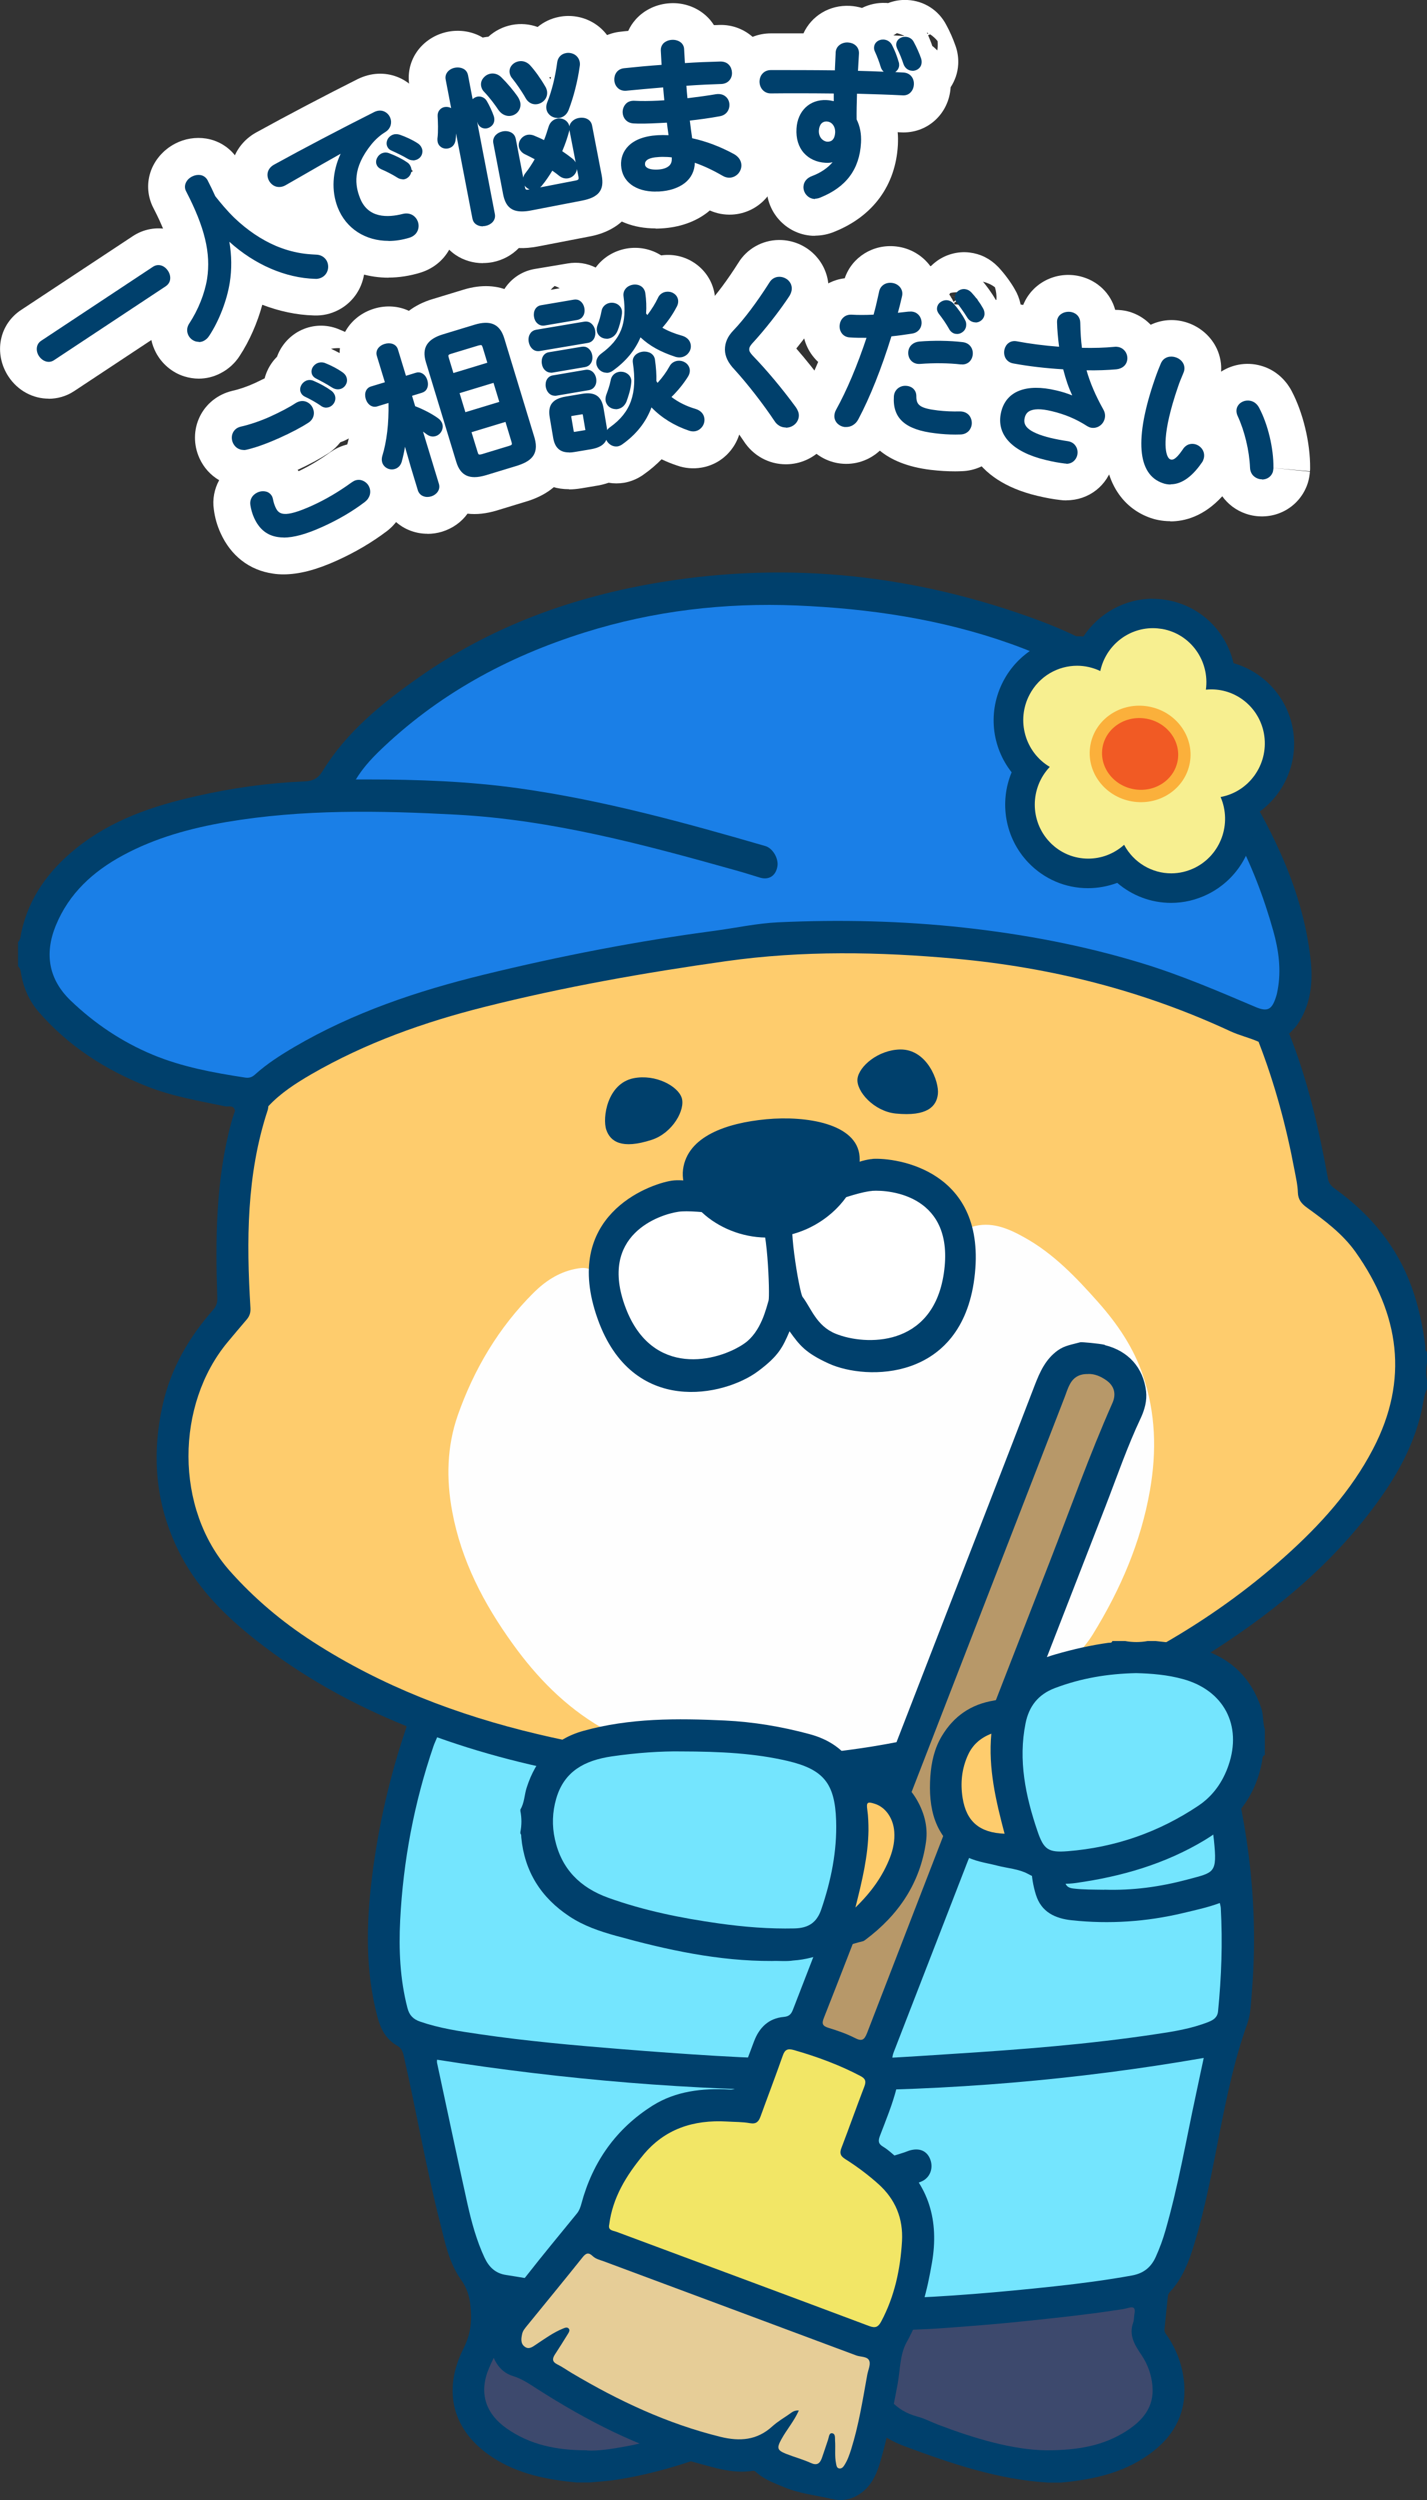
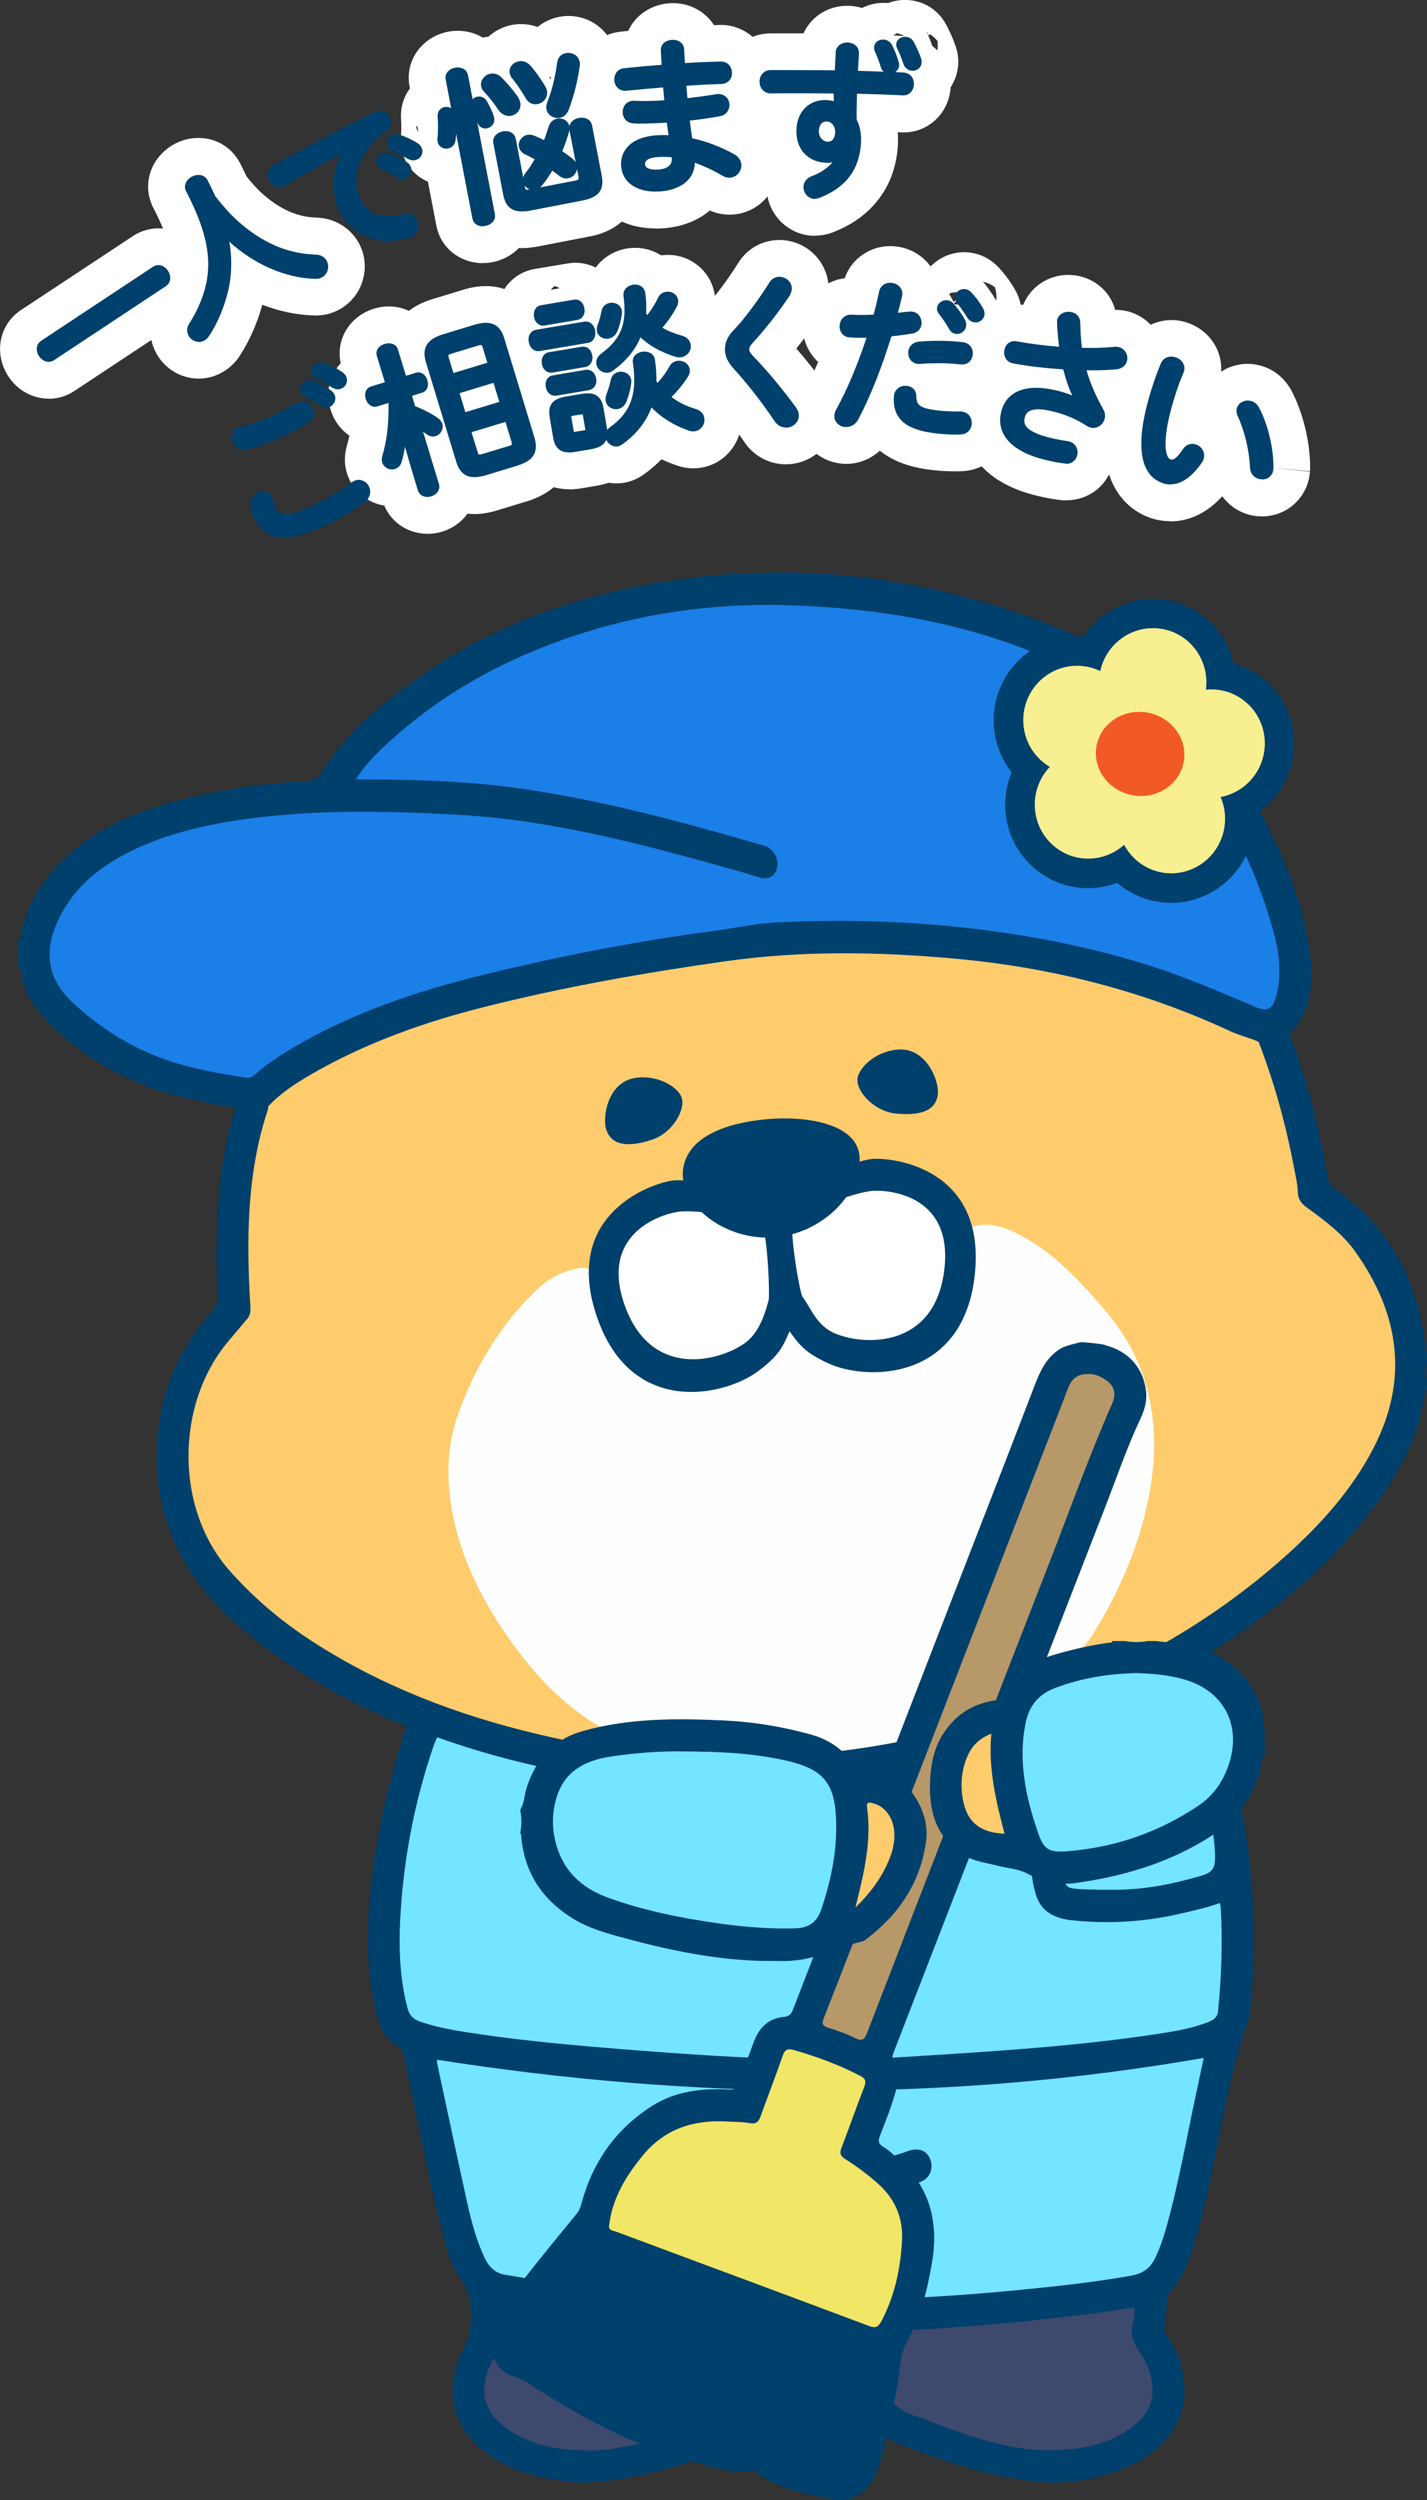
<svg xmlns="http://www.w3.org/2000/svg" id="_レイヤー_2" width="145.53" height="254.8" viewBox="0 0 145.53 254.8">
  <rect x="0" y="0" width="145.53" height="254.8" fill="#333333" stroke="none" />
  <defs>
    <style>.cls-1{fill:#00406c;}.cls-2{fill:#fff;}.cls-3{fill:#f15a24;}.cls-4{fill:#fecc6d;}.cls-5{fill:#fecc6c;}.cls-6{fill:#1a7fe7;}.cls-7{fill:#f2e666;}.cls-8{fill:#74e5fe;}.cls-9{fill:#f7ef90;}.cls-10{fill:#e6cd97;}.cls-11{fill:none;stroke:#fbb03b;stroke-miterlimit:10;stroke-width:1.26px;}.cls-12{fill:#b79869;}.cls-13{fill:#3d496d;}.cls-14{fill:#fefefe;}</style>
  </defs>
  <g id="_コンテンツ">
    <g>
      <g>
        <g id="body">
          <path class="cls-1" d="M1.83,96.03c.29-.29,.27-.68,.35-1.04,.78-3.54,2.79-6.27,5.56-8.51,3.61-2.92,7.87-4.35,12.32-5.35,3.62-.82,7.29-1.34,11-1.49,.83-.03,1.38-.3,1.83-1.04,2.46-4.02,6.04-6.9,9.83-9.57,7.45-5.24,15.79-8.24,24.71-9.7,13.18-2.16,26.05-.72,38.51,3.9,11.6,4.3,19.66,12.51,24.67,23.76,1.54,3.45,2.63,7.04,3.05,10.8,.26,2.34,.02,4.63-1.36,6.65-.23,.33-.54,.6-.82,.9-.87,1.08-2.04,1.09-3.27,.91-1.3-.24-2.49-.8-3.68-1.34-7.92-3.58-16.21-5.79-24.84-6.73-2.6-.28-5.2-.47-7.81-.65-3.46-.24-6.92-.18-10.38-.09-3.13,.08-6.24,.59-9.34,1.01-7.03,.97-13.99,2.29-20.89,3.93-6.31,1.5-12.42,3.56-18.18,6.6-2.01,1.06-3.89,2.32-5.58,3.84-1.14,.53-2.34,.49-3.55,.39-.1-.62-.65-.39-.98-.45-2.69-.56-5.42-1.02-7.97-2.03-4.27-1.69-8.07-4.13-11.1-7.64-.92-1.07-1.48-2.34-1.74-3.73-.06-.31-.05-.64-.33-.87v-2.46Z" />
          <path class="cls-1" d="M128.35,106.17c1.13,.06,2.19-.14,3.13-.81,1.91,4.78,3.04,9.76,3.96,14.81,.1,.53,.42,.78,.79,1.05,3.55,2.57,6.24,5.81,7.74,9.96,.71,1.97,1.14,4.02,1.4,6.1,.02,.17-.09,.39,.16,.49v1.15c-.13,.6-.13,1.2,0,1.8v.82c-.33,.68-.38,1.44-.54,2.17-.88,4.04-2.98,7.45-5.47,10.66-5.03,6.47-11.44,11.3-18.39,15.49-.45,.76-1.31,.93-1.99,1.37-.55,.35-1.14,.64-1.72,.94-3.92,2.11-8.03,3.81-12.23,5.28-1.46,.53-2.97,.91-4.44,1.44-4.9,1.37-9.86,2.45-14.91,3.1-.24,.03-.48,.07-.73,.07-1.15,.18-2.31,.26-3.47,.34-2.14,.33-4.3,.23-6.44,.26-2.22,.03-4.47,.06-6.68-.32-1.06-.26-2.16-.02-3.23-.24-.5-.1-1.02-.13-1.53-.21-2.82-.34-5.61-.84-8.37-1.48-3.67-.84-7.31-1.8-10.85-3.08-.79-.26-1.55-.58-2.33-.87-.3-.11-.62-.2-.77-.54-5.53-2.23-10.7-5.1-15.39-8.8-3.02-2.39-5.74-5.08-7.55-8.49-2.6-4.9-3.12-10.11-1.89-15.53,.84-3.69,2.67-6.81,5.13-9.61,.34-.38,.44-.74,.42-1.24-.2-6.03-.15-12.05,1.45-17.93,.1-.37,.23-.72,.35-1.09,.14-.12,.23-.25,.48-.19,1.01,.22,1.98-.08,2.95-.29,.24,.32,.08,.63-.02,.93-1.38,4.25-1.76,8.64-1.73,13.07,.01,2.18-.15,4.36,.13,6.53,.08,.61-.21,1.1-.6,1.55-1.22,1.4-2.42,2.82-3.34,4.44-1.32,2.33-2.1,4.82-2.28,7.52-.18,2.62,.1,5.16,.88,7.65,.71,2.29,2.07,4.2,3.63,5.96,4.38,4.97,9.93,8.28,15.86,11.03,5.79,2.69,11.85,4.56,18.11,5.77,2.41,.47,4.82,.92,7.27,1.1,2.6,.29,5.2,.42,7.81,.5,7.83,.24,15.53-.66,23.12-2.53,2.78-.68,5.5-1.57,8.2-2.48,2.03-.64,3.99-1.45,5.94-2.31,4.55-2.01,8.91-4.36,13.03-7.14,3.99-2.69,7.71-5.71,10.98-9.25,2.43-2.63,4.59-5.46,6.09-8.76,1.23-2.7,1.78-5.48,1.48-8.5-.38-3.77-1.54-7.18-3.89-10.16-1.27-1.61-2.79-2.99-4.5-4.13-.95-.63-1.33-1.45-1.49-2.56-.68-4.65-1.86-9.18-3.48-13.6-.14-.38-.49-.75-.23-1.22Z" />
          <path class="cls-1" d="M108.21,253.02c-.44,0-.88,0-1.32,0-5.12-.31-9.89-1.94-14.65-3.71-3.3-1.23-5.12-3.51-6.02-6.75-.44-1.57-.85-3.16-1.01-4.79-.06-.62-.28-1.01-.79-1.29-.31-.17-.55-.43-.79-.76-.2,.21-.33,.46-.52,.54-1.24,.52-1.38,1.59-1.58,2.74-.47,2.71-1.04,5.41-2.81,7.66-.66,.84-1.44,1.49-2.4,1.91-4.33,1.89-8.77,3.43-13.45,4.16-.91,.14-1.84,.19-2.76,.28-.44,0-.88,0-1.31,0-3.03-.29-5.97-.86-8.58-2.57-4.08-2.67-5.13-6.77-2.95-11.09,.75-1.48,.87-2.81,.71-4.34-.1-1-.37-1.85-.97-2.68-1.21-1.69-1.61-3.73-2.11-5.71-1.45-5.67-2.43-11.44-3.74-17.15-.1-.43-.25-.74-.64-.97-1.14-.65-1.69-1.67-2.02-2.92-1.26-4.73-1.15-9.5-.56-14.29,.65-5.2,1.81-10.29,3.51-15.25,.02-.05,0-.11,0-.16,1.05,.39,2.1,.78,3.14,1.17,.08,.37-.06,.7-.17,1.04-1.68,4.87-2.67,9.89-3.19,15.01-.32,3.15-.35,6.31,.13,9.46,.08,.54,.21,1.07,.31,1.61,.17,.93,.68,1.46,1.6,1.75,2.6,.8,5.28,1.12,7.95,1.47,4.3,.56,8.61,.96,12.93,1.28,2.96,.22,5.92,.43,8.89,.57,3.78,.19,7.56,.49,11.34,.43,3.27-.05,6.53-.23,9.79-.42,2.8-.16,5.6-.33,8.4-.55,6.03-.49,12.06-.97,18.01-2.13,.86-.17,1.7-.41,2.51-.73,.56-.23,.84-.63,.91-1.24,.36-3.12,.37-6.25,.33-9.39-.01-.88-.13-.93-.98-.68-4.22,1.25-8.53,1.79-12.93,1.55-.87-.05-1.74-.21-2.57-.45-1.15-.34-1.96-1.13-2.34-2.23-.51-1.5-.76-3.05-.43-4.66,.58-2.89,2.07-4.21,5.02-4.23,1.88-.02,3.75-.17,5.63-.32,2.2-.18,4.23-1.03,6.37-1.46,.53-.11,.51-.49,.42-.89-.22-1.07-.56-2.11-.86-3.16-.48-1.63-1.11-3.19-1.91-4.69-.43-.81-.9-1.57-1.92-1.73-.18-.03-.36-.14-.46-.32,1.25-.7,2.5-1.41,3.75-2.11,2.18,2.52,3.24,5.56,4.1,8.69,2.21,8.05,3.14,16.24,2.44,24.59-.09,1.06-.1,2.14-.46,3.15-2.6,7.27-3.15,15.04-5.39,22.4-.54,1.79-1.18,3.51-2.48,4.91-.11,.11-.2,.27-.22,.42-.13,1.14-.24,2.28-.35,3.42-.03,.29,.18,.51,.33,.73,1.01,1.51,1.58,3.21,1.69,4.98,.16,2.69-.93,4.92-3.06,6.62-2.78,2.23-6.07,2.96-9.51,3.28Z" />
          <path class="cls-4" d="M128.35,106.17c1.65,4.25,2.83,8.62,3.67,13.1,.14,.75,.32,1.5,.34,2.26,.02,.73,.37,1.14,.9,1.53,1.84,1.33,3.67,2.69,4.99,4.55,4.47,6.32,5.46,13,1.79,20.04-2.23,4.29-5.44,7.81-9.02,11.01-7.7,6.88-16.59,11.73-26.24,15.26-.05,.02-.11,0-.16,.01-.07-.5,.33-.72,.63-.97,1.87-1.56,3.48-3.39,5.05-5.23,1.84-2.15,3.02-4.73,4.14-7.3,1.32-3.01,2.29-6.13,2.75-9.39,.94-6.55-.41-12.46-4.83-17.53-2.37-2.72-4.8-5.38-7.99-7.17-1.51-.84-3.12-1.61-4.9-1.12-5.81,1.6-11.83,1.83-17.73,2.79-3.71,.61-7.48,.68-11.22,1.01-3.04,.27-6.08,.45-9.12,.74-.22,.02-.44,.04-.65-.03-1.83-.61-3.37,.07-4.82,1.09-2.09,1.47-3.64,3.43-5.01,5.55-1.56,2.41-3,4.87-3.94,7.61-1.43,4.18-1.31,8.37-.07,12.54,1.65,5.58,4.75,10.3,8.59,14.62,2.19,2.45,4.96,4.07,7.65,5.81,.5,.33,1.01,.65,1.52,.96,.23,.13,.5,.26,.49,.59-3.51-.31-6.96-.96-10.37-1.77-8.13-1.93-15.86-4.87-22.92-9.43-3.13-2.02-5.95-4.4-8.43-7.19-5.65-6.36-5.52-16.96-.23-23.32,.65-.78,1.3-1.55,1.95-2.31,.3-.35,.41-.71,.38-1.19-.41-6.8-.41-13.57,1.76-20.15,.04-.13,.05-.27,.07-.4,1.26-1.35,2.79-2.33,4.37-3.25,5.54-3.2,11.51-5.32,17.68-6.87,8.11-2.04,16.34-3.49,24.63-4.66,7.81-1.1,15.61-.96,23.42-.25,9.74,.89,19.09,3.25,27.98,7.38,.94,.44,1.95,.66,2.89,1.08Z" />
          <path class="cls-6" d="M36.28,79.46c.7-1.15,1.49-2.01,2.32-2.83,5.99-5.82,13.11-9.69,21.02-12.17,7.04-2.21,14.27-3.05,21.62-2.75,7.43,.31,14.75,1.39,21.79,3.89,14.12,5.01,22.83,15.01,26.83,29.3,.54,1.94,.82,3.95,.44,5.99-.04,.24-.09,.48-.17,.71-.41,1.3-.86,1.55-2.09,1.03-3.81-1.62-7.61-3.25-11.58-4.46-5.93-1.81-11.99-2.95-18.15-3.63-6.3-.69-12.63-.83-18.95-.54-2.15,.1-4.3,.57-6.45,.86-7.94,1.05-15.8,2.58-23.58,4.48-6.74,1.65-13.29,3.84-19.32,7.37-1.41,.83-2.79,1.71-4.01,2.81-.31,.28-.61,.37-1.03,.3-3.21-.49-6.41-1.08-9.41-2.33-3.12-1.3-5.91-3.17-8.35-5.51-2.24-2.15-2.7-4.76-1.52-7.65,1.35-3.29,3.81-5.52,6.87-7.17,3.3-1.78,6.87-2.75,10.53-3.38,7.79-1.32,15.63-1.17,23.48-.75,9.76,.53,19.11,3.05,28.45,5.67,.84,.23,1.67,.5,2.5,.75,.89,.26,1.59-.18,1.76-1.13,.15-.79-.45-1.86-1.22-2.09-8.27-2.4-16.57-4.68-25.1-5.88-5.13-.72-10.31-.91-15.5-.91-.35,0-.7,0-1.23,0Z" />
          <path class="cls-14" d="M65.17,178.5c-1.29-.82-2.55-1.68-3.86-2.44-3.67-2.14-6.56-5.1-9.02-8.52-2.95-4.09-5.24-8.46-6.17-13.48-.62-3.33-.55-6.63,.57-9.83,1.66-4.71,4.17-8.93,7.72-12.47,1.17-1.16,2.52-2.07,4.19-2.42,.44-.09,.89-.17,1.3-.06,1.93,.54,3.84-.03,5.75-.11,2.5-.1,4.99-.4,7.48-.58,3.93-.28,7.86-.65,11.76-1.24,3.79-.57,7.59-1.05,11.39-1.55,.98-.13,1.88-.45,2.81-.75,1.94-.62,3.71,.13,5.37,1.06,2.98,1.65,5.29,4.08,7.52,6.59,1.97,2.22,3.62,4.63,4.58,7.47,1.3,3.83,1.41,7.73,.72,11.69-.92,5.31-3.02,10.15-5.83,14.71-.94,1.52-2.27,2.72-3.48,4.01-1.08,1.15-2.24,2.23-3.36,3.34-3.71,1.42-7.54,2.45-11.43,3.28-7.39,1.6-14.87,2.14-22.41,1.79-1.88-.09-3.75-.21-5.61-.5Z" />
          <path class="cls-8" d="M117.38,171.95c1.21,.05,1.96,.69,2.52,1.76,1.45,2.75,2.29,5.7,3.01,8.69,.07,.29,.01,.46-.32,.51-2.47,.39-4.8,1.47-7.33,1.59-1.77,.09-3.54,.18-5.31,.25-.8,.03-1.6,.15-2.31,.46-1.05,.45-1.69,1.31-2.04,2.41-.58,1.83-.52,3.65,.04,5.47,.55,1.79,1.97,2.44,3.67,2.62,3.83,.41,7.62,.15,11.36-.74,1.24-.3,2.49-.56,3.73-1.02,.04,.19,.09,.34,.1,.5,.19,3.52,.07,7.03-.28,10.54-.06,.62-.47,.88-.97,1.08-1.74,.69-3.57,.98-5.4,1.25-6.82,1.03-13.7,1.56-20.58,2-4.87,.31-9.74,.68-14.62,.59-6.41-.11-12.8-.55-19.19-1.06-4.86-.39-9.72-.82-14.55-1.53-2.05-.3-4.09-.6-6.06-1.28-.7-.24-1.11-.64-1.3-1.4-.76-2.94-.89-5.93-.74-8.93,.31-6.07,1.43-11.99,3.4-17.75,.11-.31,.25-.6,.37-.9,5.49,1.97,11.13,3.3,16.88,4.23,.72,.12,1.45,.23,2.17,.35,.74,.68,1.05,1.63,1.52,2.48,1.37,2.45,2.55,5,4.21,7.28,.79,1.09,1.9,1.39,3.17,1.25,.71-.08,1.38-.3,2.01-.64,2.75-1.47,5.3-3.23,7.74-5.16,.98-.78,1.09-.77,2.09,.04,2.31,1.87,4.77,3.54,7.38,4.96,1.11,.6,2.27,1.07,3.59,.76,.8-.19,1.45-.59,1.95-1.25,.93-1.22,1.63-2.58,2.36-3.92,1.59-2.89,3.09-5.82,4.74-8.67,.29-.5,.3-1.11,.71-1.55,4.22-1.43,8.3-3.21,12.25-5.27Z" />
          <path class="cls-1" d="M105.13,177.22c-.11,.89-.54,1.63-.96,2.4-1.87,3.35-3.69,6.73-5.54,10.09-.2,.36-.41,.71-.63,1.05-1.46,2.23-3.27,2.77-5.67,1.6-2.63-1.28-5-2.98-7.34-4.73-.56-.42-1.11-1.16-1.69-1.18-.51-.02-1.06,.75-1.6,1.16-1.98,1.5-4.03,2.89-6.17,4.14-.87,.51-1.78,.93-2.79,1.11-1.4,.24-2.59-.1-3.47-1.26-1.35-1.76-2.29-3.76-3.36-5.69-.78-1.4-1.51-2.83-2.26-4.25,1.6,.15,3.2,.29,4.81,.44-.26,.21-.45,.39-.23,.8,1.05,1.97,2.09,3.95,3.26,5.86,.47,.77,.65,.81,1.46,.39,2.95-1.51,5.65-3.38,8.16-5.55,.47-.4,.54-.91,.58-1.46,1.17-.1,2.34-.21,3.51-.31-.53,1.05,.09,1.65,.83,2.23,2.26,1.81,4.62,3.47,7.16,4.87,.19,.11,.39,.2,.58,.3,.6,.29,1.03,.14,1.37-.44,.87-1.48,1.73-2.97,2.53-4.49,.84-1.59,1.72-3.16,2.56-4.75,.17-.31,.35-.62,.62-.86,.57-.44,1.29-.43,1.93-.66,.78-.29,1.57-.54,2.36-.81Z" />
          <path class="cls-8" d="M100.84,178.69c-.37,.99-.96,1.88-1.45,2.81-1.36,2.54-2.69,5.09-4.16,7.57-.37,.61-.75,.75-1.39,.42-3.05-1.6-5.9-3.48-8.46-5.77-.9-.8-.87-.94-.18-1.89,5.05-.63,10.02-1.67,14.93-3.03,.24-.07,.47-.14,.72-.11Z" />
          <path class="cls-8" d="M81.68,182.13c.38,.48,.25,.89-.14,1.29-.74,.77-1.58,1.42-2.43,2.05-1.97,1.46-4.01,2.81-6.18,3.94-.71,.37-1.14,.3-1.57-.44-1.3-2.23-2.51-4.5-3.73-6.78,.29-.21,.57-.03,.82-.11,4.41,.39,8.82,.34,13.24,.04Z" />
          <path class="cls-8" d="M82.47,224.37c-.34,2.7-.32,5.44-.92,8.11-.32,1.44-.6,1.64-2.04,1.73-3.08,.2-6.16-.06-9.23-.26-4.84-.32-9.67-.78-14.48-1.42-1.4-.19-2.79-.46-4.19-.67-1.08-.16-1.74-.8-2.19-1.75-.82-1.76-1.33-3.63-1.75-5.51-1.06-4.78-2.07-9.58-3.1-14.37-.02-.1,0-.21,0-.31,26.07,4.1,52.09,4.36,78.19-.18-.26,1.19-.52,2.45-.79,3.71-1,4.63-1.8,9.3-3.11,13.86-.26,.92-.59,1.81-.98,2.68-.48,1.08-1.24,1.7-2.43,1.92-2.63,.48-5.28,.82-7.93,1.11-5.48,.59-10.96,1.07-16.47,1.24-1.17,.04-2.34,.05-3.51-.04-1.15-.1-1.44-.31-1.78-1.44-.39-1.26-.43-2.58-.57-3.87-.15-1.35-.26-2.71-.4-4.07-.02-.16-.07-.32,.07-.46,.89-.36,1.85-.39,2.78-.55,1.67-.28,3.31-.67,4.93-1.17,.55-.17,1.1-.34,1.56-.69,.56-.43,.75-1.12,.5-1.75-.25-.63-.76-.91-1.52-.83-.3,.03-.58,.13-.87,.23-2.94,1.01-5.95,1.59-9.06,1.53-2.71-.05-5.36-.54-7.94-1.39-.36-.12-.72-.26-1.09-.33-.86-.16-1.42,.1-1.68,.78-.25,.66,.01,1.46,.62,1.87,.27,.18,.59,.28,.9,.39,2.12,.71,4.29,1.23,6.51,1.53,.66,.09,1.35,.1,1.97,.4Z" />
          <path class="cls-13" d="M59.87,249.73c-3.16,0-5.83-.57-8.2-2.23-2.19-1.54-2.85-3.68-1.8-6.14,.26-.6,.52-1.23,.92-1.72,.77-.94,.78-1.96,.57-3.05-.29-1.52-.28-1.53,1.22-1.26,3.05,.53,6.12,.85,9.2,1.16,3.43,.34,6.86,.65,10.31,.84,1.9,.11,3.8,.13,5.7,.27,.42,.03,.7,.1,.62,.59-.37,2.21-.84,4.38-2.11,6.29-.38,.56-.88,.98-1.49,1.23-3.57,1.47-7.15,2.92-10.98,3.62-1.42,.26-2.84,.48-3.96,.42Z" />
          <path class="cls-13" d="M106.67,249.73c-3.36-.05-7.21-1.17-10.99-2.61-.71-.27-1.4-.64-2.13-.83-2.27-.61-3.49-2.19-4.15-4.32-.39-1.25-.68-2.51-.87-3.81-.06-.45,0-.57,.45-.58,2.53-.09,5.06-.14,7.58-.33,2.87-.21,5.73-.44,8.6-.75,2.83-.3,5.66-.6,8.48-1.03,.48-.07,.97-.12,1.44-.26,.66-.19,.7,.14,.61,.64-.05,.29-.03,.61-.13,.88-.46,1.3,.18,2.29,.86,3.3,.63,.94,1.01,2,1.11,3.13,.2,2.18-1.02,3.57-2.73,4.65-2.26,1.42-4.76,1.92-8.12,1.92Z" />
          <path class="cls-1" d="M82.47,224.37c-1.16,.17-2.26-.24-3.38-.4-1.89-.27-3.73-.78-5.52-1.44-.1-.04-.2-.08-.3-.12-.98-.44-1.41-1.41-1.03-2.35,.35-.89,1.17-1.21,2.25-.83,2.3,.8,4.64,1.34,7.08,1.57,3.68,.34,7.21-.29,10.68-1.44,.15-.05,.3-.12,.46-.17,1.03-.32,1.82,0,2.16,.89,.34,.89-.01,1.88-.91,2.26-.8,.34-1.64,.59-2.47,.85-1.95,.61-3.99,.83-5.99,1.21-.2,.04-.43-.03-.64-.04-.79,0-1.58,0-2.37,0Z" />
          <path class="cls-8" d="M112.62,192.6c-1.06-.02-2.12,0-3.18-.13-.49-.06-.75-.26-.84-.72-.19-.94-.22-1.89-.02-2.84,.13-.63,.51-.87,1.16-.89,2.48-.04,4.95-.11,7.4-.5,1.64-.26,3.2-.84,4.81-1.23,1.55-.38,1.69-.32,1.85,1.26,.35,3.41,.05,3.27-2.71,4.01-2.77,.74-5.6,1.13-8.48,1.03Z" />
        </g>
        <g id="mouth_outline">
          <path class="cls-1" d="M88.99,118.12c-2.38,.15-8.67,3.62-9.87,3.75-.03,0-.06,.02-.08,.04-.03-.01-.06-.02-.09-.02-1.2,.13-8.08-1.92-10.44-1.56-2.36,.36-11.3,3.6-7.56,14.09,3.55,9.98,12.95,7.88,16.36,5.33,2.11-1.57,2.52-2.46,3.21-4.07,1.02,1.42,1.61,2.2,4,3.29,3.87,1.76,13.51,1.81,14.85-8.7,1.41-11.05-8.01-12.31-10.39-12.16Z" />
        </g>
        <g id="mouth_white">
          <path class="cls-2" d="M88.92,121.38c-1.87,.13-6.88,2.22-7.82,2.32-.94,.1,.43,8.07,.75,8.48,.86,1.11,1.4,2.95,3.37,3.75,3.03,1.23,9.9,1.42,11.03-6.13,1.19-7.94-5.46-8.56-7.33-8.43Zm-11.61,2.73c-.94,.1-6.28-.88-8.13-.61-1.85,.27-8.22,2.3-5.37,9.8,2.71,7.14,9.39,5.49,12.08,3.64,1.75-1.2,2.26-3.67,2.49-4.38,.16-.5-.13-8.55-1.07-8.45Z" />
        </g>
        <g id="nose">
          <path class="cls-1" d="M87.66,117.86c-.25-3.34-5.42-4.17-9.5-3.79-4.08,.38-8.05,1.75-8.5,5.11-.46,3.49,4.23,7.39,9.44,6.91,5.21-.48,8.82-4.89,8.56-8.23Z" />
        </g>
        <g id="eye">
          <path class="cls-1" d="M91.81,106.96c-2.26,.04-4.22,1.73-4.36,2.99-.14,1.26,1.66,3.31,3.9,3.54,3.22,.32,4.16-.73,4.3-1.99,.14-1.26-1.09-4.58-3.85-4.54Zm-27.19,2.93c-2.7,.54-3.2,4.05-2.79,5.25s1.55,2.03,4.63,1.03c2.15-.7,3.46-3.09,3.06-4.29-.4-1.2-2.68-2.43-4.9-1.99Z" />
        </g>
        <g>
          <path class="cls-1" d="M112.67,137.09c2.39,.59,3.93,2.29,4.21,4.71,.11,.94-.15,1.88-.53,2.7-1.4,2.96-2.45,6.04-3.63,9.08-7.19,18.47-14.35,36.95-21.52,55.43-.19,.49-.33,.91-.01,1.5,.37,.67,.46,1.46,.25,2.29-.42,1.67-1.08,3.25-1.69,4.85-.19,.5-.22,.82,.3,1.13,.49,.29,.91,.69,1.35,1.06,3.37,2.85,4.37,6.53,3.65,10.74-.48,2.82-1.15,5.57-2.58,8.12-.71,1.26-.66,2.85-.93,4.29-.51,2.73-1.03,5.46-1.83,8.12-.36,1.19-.91,2.29-1.96,3.02-.86,.6-1.81,.81-2.86,.57-1.64-.38-3.33-.55-4.92-1.21-.96-.4-1.93-.74-2.73-1.42-.14-.12-.25-.28-.48-.25-2.04,.33-3.95-.34-5.86-.85-5.82-1.55-11.1-4.29-16.14-7.51-.79-.51-1.52-1.01-2.45-1.3-1.11-.34-1.82-1.24-2.14-2.39-.1-.35-.06-.75-.37-1.02,0-.27,0-.55,0-.82,.03,0,.07-.01,.07-.03,.43-2.52,2.36-4.09,3.82-5.95,1.68-2.15,3.42-4.24,5.14-6.35,.25-.31,.37-.65,.47-1.03,1.15-4.26,3.55-7.64,7.27-9.98,2.35-1.47,5.06-1.78,7.79-1.63,.63,.04,.82-.17,1-.7,.48-1.41,1.01-2.81,1.54-4.21,.53-1.4,1.48-2.35,3.03-2.49,.57-.05,.77-.3,.95-.77,5.12-13.23,10.25-26.46,15.38-39.69,3.09-7.96,6.19-15.91,9.25-23.88,.54-1.4,1.12-2.7,2.38-3.6,.7-.5,1.5-.6,2.28-.82,.13-.04,1.93,.13,2.5,.26Z" />
          <path class="cls-7" d="M62.13,226.72c.35-2.74,1.72-4.96,3.42-7.03,2.23-2.73,5.17-3.66,8.58-3.47,.79,.05,1.59,.03,2.36,.17,.65,.11,.88-.17,1.07-.68,.75-2.07,1.54-4.13,2.27-6.21,.22-.63,.51-.74,1.15-.56,2.33,.67,4.6,1.5,6.75,2.63,.52,.27,.63,.53,.42,1.08-.8,2.08-1.54,4.18-2.34,6.27-.2,.52-.11,.81,.38,1.12,1.2,.76,2.33,1.6,3.39,2.55,1.74,1.56,2.54,3.51,2.41,5.83-.17,2.85-.75,5.6-2.11,8.16-.3,.56-.57,.74-1.25,.48-8.58-3.22-17.17-6.4-25.76-9.6-.34-.13-.89-.12-.74-.74Z" />
-           <path class="cls-10" d="M81.45,245.67c-.48-.03-.72,.21-.98,.39-.59,.4-1.2,.77-1.72,1.24-1.55,1.41-3.3,1.54-5.26,1.06-5.42-1.33-10.4-3.67-15.17-6.5-.49-.29-.96-.63-1.47-.88-.54-.26-.55-.58-.25-1.03,.45-.68,.88-1.38,1.31-2.07,.1-.16,.23-.37,.11-.53-.15-.22-.41-.11-.6-.03-.99,.4-1.85,1.03-2.74,1.62-.36,.24-.74,.56-1.18,.22-.43-.33-.35-.83-.25-1.29,.07-.33,.29-.58,.5-.84,1.89-2.32,3.8-4.64,5.67-6.98,.36-.45,.62-.5,1.03-.11,.3,.29,.72,.38,1.1,.52,8.59,3.2,17.18,6.39,25.77,9.6,.46,.17,1.17,.08,1.34,.57,.14,.4-.14,.94-.22,1.43-.46,2.54-.86,5.1-1.64,7.58-.18,.57-.38,1.14-.71,1.64-.12,.19-.29,.35-.54,.29-.22-.06-.24-.27-.28-.46-.17-.78-.05-1.58-.11-2.37-.02-.28,.06-.7-.3-.75-.31-.04-.32,.38-.4,.62-.22,.64-.42,1.29-.65,1.93-.2,.53-.49,.77-1.12,.48-.81-.37-1.69-.6-2.52-.93-.92-.37-.97-.59-.49-1.47,.53-.98,1.28-1.82,1.78-2.93Z" />
+           <path class="cls-10" d="M81.45,245.67Z" />
          <path class="cls-12" d="M110.97,140.03c.67-.02,1.3,.25,1.86,.65,.8,.56,1.03,1.38,.62,2.31-2.34,5.28-4.27,10.72-6.36,16.09-6.25,16.02-12.46,32.06-18.66,48.11-.29,.74-.54,.88-1.26,.51-.84-.43-1.75-.74-2.66-1.02-.61-.19-.74-.4-.49-1.02,1.77-4.48,3.5-8.98,5.24-13.47,6.43-16.57,12.85-33.14,19.28-49.7,.19-.48,.33-.98,.58-1.43,.38-.71,1-1.05,1.86-1.02Z" />
        </g>
        <g>
          <path class="cls-1" d="M53.07,184.42c.42-.68,.4-1.49,.64-2.22,.93-2.92,2.76-4.95,5.77-5.79,4.74-1.32,9.59-1.29,14.44-1.06,2.92,.14,5.78,.62,8.61,1.38,1.98,.53,3.58,1.56,4.61,3.37,.17,.3,.37,.37,.72,.36,2.32-.02,4.28,.74,5.54,2.8,.83,1.36,1.26,2.89,1.04,4.44-.59,4.21-2.8,7.47-6.17,9.99-.09,.06-.18,.14-.28,.16-2.39,.56-4.59,1.8-7.09,1.96-.72,.11-1.44,.02-2.17,.05-5.45,.02-10.71-1.13-15.92-2.57-1.66-.46-3.28-1.01-4.73-1.97-2.91-1.92-4.59-4.58-4.92-8.07-.01-.13,.02-.27-.09-.38v-.16c.14-.71,.14-1.42,0-2.13v-.16Z" />
          <path class="cls-1" d="M128.99,178.86c-.29,.12-.24,.42-.28,.63-.64,3.64-2.78,6.2-5.85,8.05-4.05,2.44-8.51,3.72-13.15,4.37-1.69,.24-3.31-.09-4.88-.93-.92-.5-2.08-.57-3.13-.84-1.15-.3-2.36-.42-3.41-1.07-3.01-1.88-3.63-4.81-3.41-8.03,.1-1.42,.41-2.85,1.18-4.12,1.21-2.01,2.96-3.22,5.28-3.6,.33-.05,.62-.12,.78-.47,1.1-2.42,3.17-3.57,5.58-4.26,1.75-.5,3.53-.91,5.34-1.16,.15-.02,.34,.05,.4-.18h1.31c.76,.14,1.53,.14,2.29,0h.82c1.51,.16,3.01,.33,4.47,.77,3.15,.94,5.26,2.95,6.3,6.08,.23,.7,.14,1.45,.36,2.15v2.62Z" />
          <path class="cls-8" d="M69.41,178.5c4.13,.01,7.55,.19,10.91,.97,3.66,.86,4.83,2.28,4.95,6.08,.1,3.11-.51,6.1-1.51,9.04-.46,1.36-1.31,1.91-2.72,1.95-2.6,.06-5.17-.15-7.74-.51-3.83-.54-7.61-1.3-11.26-2.61-2.88-1.04-4.78-2.93-5.45-5.97-.31-1.38-.26-2.76,.13-4.12,.81-2.84,2.95-3.92,5.65-4.32,2.57-.38,5.14-.54,7.05-.51Z" />
          <path class="cls-5" d="M87.24,194.4c.69-2.74,1.29-5.24,1.33-7.84,0-.71-.02-1.41-.12-2.11-.11-.77,.01-.86,.77-.61,1.1,.35,1.88,1.48,1.98,2.83,.07,.91-.11,1.78-.43,2.63-.74,1.9-1.89,3.52-3.53,5.11Z" />
          <path class="cls-8" d="M115.87,170.52c1.56,.04,3.19,.17,4.78,.61,4.15,1.14,6.04,4.7,4.64,8.78-.58,1.7-1.59,3.13-3.07,4.12-4.03,2.7-8.5,4.26-13.34,4.64-1.99,.16-2.44-.18-3.08-2.06-1.21-3.56-1.97-7.2-1.21-10.98,.35-1.72,1.27-2.93,2.98-3.58,2.66-1.01,5.4-1.47,8.3-1.53Z" />
          <path class="cls-4" d="M102.45,186.89c-2.55-.1-3.9-1.24-4.28-3.65-.24-1.51-.09-2.98,.55-4.38,.46-1,1.21-1.71,2.38-2.17-.33,3.54,.47,6.87,1.35,10.2Z" />
        </g>
      </g>
      <g>
        <g>
          <g>
            <path class="cls-2" d="M4.96,40.63c-1.58,0-3.13-.79-4.1-2.26-.74-1.12-1.02-2.49-.76-3.76,.25-1.24,.98-2.31,2.04-3.01l11.4-7.53c2.24-1.48,5.19-.84,6.72,1.47,.74,1.12,1.02,2.49,.76,3.76-.25,1.24-.98,2.3-2.04,3.01l-11.4,7.54c-.81,.54-1.72,.79-2.62,.79Zm1.59-2.36h0s0,0,0,0Zm11.4-7.53h0s0,0,0,0Zm-2.21-3.34h0Z" />
            <path class="cls-2" d="M20.27,38.59c-.49,0-.99-.08-1.48-.23-1.24-.39-2.3-1.29-2.9-2.45-.83-1.59-.73-3.45,.26-4.99,.64-.98,1.11-2.13,1.26-3.11,.19-1.22,.13-2.96-1.76-6.6-.59-1.13-.7-2.42-.32-3.62,.4-1.25,1.32-2.32,2.53-2.95,.97-.51,2.1-.69,3.16-.52,1.5,.24,2.76,1.16,3.46,2.51,.24,.47,.47,.92,.67,1.36,.52,.65,.94,1.11,1.36,1.52,.99,.93,2.02,1.63,3.06,2.08,.56,.23,1.13,.4,1.68,.49,.31,.05,.66,.08,1.09,.1,1.83,.07,3.47,1.09,4.3,2.68,.59,1.13,.72,2.44,.36,3.68-.37,1.32-1.28,2.43-2.48,3.05-.78,.41-1.65,.6-2.52,.56-1.76-.05-3.53-.43-5.25-1.09-.5,1.84-1.31,3.69-2.3,5.2-.47,.74-1.15,1.37-1.96,1.78-.7,.37-1.47,.55-2.24,.55Zm-2.49-6.72s-.02,.03-.03,.04c0-.01,.02-.03,.03-.04Zm14.65-7.71s0,0,0,0c0,0,0,0,0,0Z" />
-             <path class="cls-2" d="M39.62,28.3c-3.86,0-7.25-2.15-8.67-5.78-.04-.1-.08-.2-.11-.3-1.25,.66-2.69,.77-3.99,.31-1.36-.48-2.44-1.53-2.97-2.89-.94-2.38,.05-4.98,2.34-6.19,2.97-1.64,6.93-3.72,10.28-5.4,1.33-.64,2.73-.71,4.02-.21,1.26,.49,2.28,1.51,2.78,2.78,.01,.04,.03,.08,.04,.11,.42,.2,.82,.42,1.18,.65,.92,.56,1.61,1.37,2,2.36,.45,1.13,.42,2.39-.07,3.52-.22,.51-.53,.97-.92,1.37-.06,.19-.12,.38-.2,.56-.06,.14-.13,.28-.2,.41,.4,.44,.73,.96,.96,1.56,.51,1.29,.46,2.75-.13,4-.6,1.26-1.69,2.19-3.06,2.62-1.1,.34-2.21,.51-3.27,.51Zm-9.53-7.85s-.05,.03-.08,.04c.03-.01,.05-.03,.08-.04Zm10.14-2.53c.46,.02,.94-.06,1.38-.23,.34-.13,.66-.33,.93-.56,.09-.5,.07-1.02-.06-1.52-.27,.32-.59,.61-.95,.87l-.18,.26,.14-.23c-.06,.04-.11,.08-.17,.11-.14,.09-.33,.21-.52,.45-.29,.36-.46,.63-.56,.85Zm3.44-5.43s.03,.02,.05,.03h0s-.03-.02-.05-.03Z" />
            <path class="cls-2" d="M49.25,26.82c-1,0-1.98-.29-2.79-.84-1.03-.7-1.73-1.77-1.96-3l-.86-4.46c-.27-.12-.52-.26-.77-.42-1.01-.69-1.7-1.73-1.92-2.94-.09-.43-.08-.81-.08-.97,0-.16,.01-.35,.03-.51,.03-.26,.04-.85,0-1.58-.07-1.17,.28-2.25,.91-3.1l-.04-.18c-.24-1.23,.02-2.48,.72-3.51,.73-1.07,1.9-1.83,3.22-2.08,1.22-.23,2.49-.02,3.52,.6,.03,0,.06-.01,.09-.02,.16-.03,.33-.05,.49-.07,.65-.59,1.47-1.02,2.4-1.2,.89-.17,1.79-.09,2.62,.21,.62-.51,1.36-.87,2.19-1.03,1.17-.23,2.39-.03,3.42,.56,1.23,.7,2.09,1.91,2.36,3.3,.11,.57,.12,1.15,.03,1.73-.1,.68-.22,1.37-.38,2.05,.8,.67,1.38,1.6,1.6,2.71l.98,5.08c.45,2.34-.3,3.9-1.01,4.79-1.33,1.67-3.33,2.06-3.99,2.18l-5.18,1s0,0,0,0c-.7,.13-1.34,.19-1.94,.16-.69,.71-1.61,1.23-2.68,1.44-.33,.06-.66,.09-.98,.09Zm-2.96-4.17h0Zm-3.85-9.64c.07,.17,.15,.34,.24,.5l-.14-.73c-.04,.08-.07,.15-.1,.23Zm19.82-.59h0s0,0,0,0Zm-6.24-4.53c.04,.06,.08,.13,.12,.19,.02-.08,.04-.16,.05-.24-.06,.01-.11,.03-.17,.04Zm-3.76-.31c.15,.16,.28,.32,.41,.5,.04-.13,.07-.26,.11-.4-.17-.05-.34-.08-.52-.1Zm5.07,.31s0,.01,.01,.02c0,0,0-.01-.01-.02Zm3.73-1s0,.04,0,.06c0-.02,0-.04,0-.06Z" />
            <path class="cls-2" d="M66.86,23.28c-4.55,0-7.09-3.06-7.26-6.21-.06-1.12,.17-2.28,.72-3.33-.32-.61-.52-1.3-.56-2.04-.01-.26,0-.52,.02-.78-.51-.74-.81-1.63-.86-2.54-.15-2.64,1.77-4.89,4.38-5.15,.25-.03,.51-.06,.77-.08,.19-.43,.45-.82,.77-1.18,.87-.97,2.14-1.57,3.5-1.64,1.35-.08,2.67,.38,3.64,1.25,.33,.29,.6,.62,.83,.98,.2,0,.39-.01,.59-.02,2.65-.06,4.87,1.98,5.01,4.66,.04,.78-.1,1.55-.41,2.25,.09,.32,.14,.66,.16,1,.05,.94-.16,1.83-.57,2.6,1.07,.91,1.72,2.17,1.79,3.55,.07,1.31-.39,2.62-1.27,3.61-.89,1-2.12,1.59-3.45,1.66-.78,.04-1.55-.1-2.27-.42-.07,.06-.15,.12-.22,.18-1.25,.98-2.89,1.55-4.73,1.65-.19,.01-.38,.02-.57,.02Z" />
            <path class="cls-2" d="M83.14,24.03c-.1,0-.19,0-.29,0-2.71-.15-4.81-2.49-4.66-5.21,.03-.56,.15-1.08,.35-1.58-.74-1.17-1.11-2.59-1.07-4.09-.92-.21-1.75-.69-2.4-1.38-.94-.99-1.43-2.34-1.35-3.72,.15-2.66,2.26-4.65,4.91-4.65,1.03,0,2.15,0,3.31,0,.82-1.78,2.65-2.92,4.76-2.8,.41,.02,.82,.1,1.21,.21,.74-.37,1.58-.55,2.42-.51,.08,0,.16,0,.23,.02,.61-.24,1.29-.36,1.99-.32,1.7,.09,3.17,1.04,3.95,2.53,.35,.64,.69,1.4,.95,2.15,.21,.59,.31,1.24,.27,1.9-.05,.85-.33,1.64-.77,2.31-.17,2.74-2.41,4.75-5.08,4.6-.11,0-.21-.01-.32-.02,.04,.43,.04,.86,.02,1.3-.23,4.12-2.53,7.27-6.48,8.85-.63,.26-1.28,.39-1.95,.4Zm1.21-2.12s-.03,0-.04,.01c.01,0,.02,0,.04-.01h0Zm7.55-10.25s0,0,0,0c0,0,0,0,0,0Zm.4-6.15h0Zm2.76-.84c.19,.14,.36,.3,.53,.47,.02-.13,.04-.26,.04-.4,0,0,0,0,0,.01,.01-.2,0-.39-.01-.56-.22-.27-.47-.5-.76-.69l-.21,.09c.15,.35,.3,.71,.42,1.07Zm-3.42-.15h0Zm-.53-.91c.4,.02,.78,.04,1.14,.06-.25-.13-.51-.22-.78-.29-.12,.07-.24,.15-.36,.23Zm3.41-.3s.04,.09,.06,.14l.1-.05c-.05-.03-.11-.06-.16-.09Z" />
          </g>
          <g>
            <path class="cls-1" d="M4.97,36.88c-.4,0-.77-.25-.99-.58-.2-.29-.27-.64-.21-.94,.05-.26,.2-.48,.43-.63l11.4-7.54c.51-.34,1.14-.17,1.53,.41,.2,.3,.27,.64,.21,.94-.05,.26-.2,.47-.43,.63l-11.4,7.54c-.18,.12-.36,.17-.54,.17Zm11.2-9.36c-.09,0-.18,.03-.29,.09h0l-11.4,7.54c-.12,.08-.19,.18-.22,.31-.03,.17,.02,.38,.14,.56,.13,.2,.47,.51,.84,.27l11.4-7.54c.12-.08,.19-.18,.22-.31,.03-.17-.02-.38-.14-.56-.05-.07-.26-.36-.55-.36Zm-.42-.12h0Z" />
            <path class="cls-1" d="M20.27,34.84c-.11,0-.23-.02-.34-.05-.3-.1-.56-.31-.71-.6-.2-.39-.18-.83,.08-1.22,.92-1.4,1.58-3.06,1.82-4.56,.4-2.59-.24-5.25-2.14-8.91-.13-.24-.15-.51-.07-.76,.1-.31,.34-.58,.68-.75,.27-.14,.57-.19,.84-.15,.32,.05,.58,.24,.74,.53,.31,.6,.56,1.13,.78,1.62,.48,.61,1.18,1.47,1.99,2.25,1.31,1.24,2.71,2.18,4.17,2.81,.85,.36,1.71,.61,2.56,.75,.47,.08,.95,.12,1.53,.15,.5,0,.92,.25,1.13,.65,.14,.28,.18,.62,.09,.93-.09,.33-.31,.6-.61,.75-.14,.07-.37,.16-.65,.14-3.04-.08-6.19-1.45-8.77-3.78,.24,1.39,.26,2.79,.04,4.18-.29,1.81-1.09,3.88-2.09,5.4-.14,.22-.33,.4-.54,.51-.17,.09-.34,.13-.52,.13Zm-.03-16.53c-.14,0-.28,.04-.42,.11-.21,.11-.38,.28-.43,.46-.04,.13-.03,.25,.04,.38,1.96,3.76,2.61,6.52,2.19,9.22-.25,1.57-.94,3.3-1.89,4.76-.16,.25-.18,.49-.06,.72,.09,.17,.24,.3,.41,.35,.11,.04,.29,.06,.48-.04,.14-.07,.26-.19,.35-.34,.96-1.47,1.74-3.46,2.02-5.21,.26-1.61,.19-3.17-.19-4.78-.03-.11,.02-.22,.12-.28,.1-.05,.22-.04,.3,.04,2.58,2.58,5.87,4.11,9.02,4.2,.18,.01,.32-.05,.39-.09,.17-.09,.3-.25,.36-.45,.05-.19,.04-.4-.05-.56-.07-.14-.26-.38-.7-.38-.6-.03-1.1-.07-1.59-.15-.89-.14-1.79-.41-2.68-.78-1.51-.65-2.96-1.62-4.32-2.9h0c-.84-.8-1.55-1.68-2.08-2.35-.25-.54-.5-1.06-.8-1.65-.08-.15-.2-.24-.37-.27-.03,0-.07,0-.11,0Z" />
            <path class="cls-1" d="M39.62,24.55c-2.34,0-4.33-1.24-5.18-3.41-.66-1.69-.55-3.65,.3-5.47-1.18,.66-2.54,1.44-3.89,2.22l-1.73,.99c-.33,.19-.7,.23-1.02,.12-.33-.12-.59-.38-.73-.72-.24-.6,0-1.19,.6-1.51,2.99-1.65,6.91-3.7,10.21-5.36,.42-.2,.76-.15,.97-.06,.29,.11,.53,.36,.65,.66,.18,.45,.09,1.07-.49,1.44-.53,.32-1.02,.76-1.43,1.26-1.98,2.45-1.66,4.22-1.16,5.49,.81,2.05,2.81,2,4.36,1.6,.77-.19,1.32,.24,1.52,.75,.13,.33,.12,.7-.03,1.01-.15,.31-.42,.54-.79,.66-.74,.23-1.46,.34-2.16,.34Zm-4.3-9.74s.06,0,.09,.02c.07,.03,.12,.08,.15,.15v.03c.03,.07,.03,.14-.01,.21-1.1,1.88-1.33,3.97-.64,5.74,1,2.55,3.77,3.69,6.72,2.77,.23-.07,.4-.21,.49-.39s.09-.41,.01-.61c-.12-.3-.42-.57-.93-.45-2.45,.64-4.21-.04-4.95-1.9-.5-1.28-.92-3.3,1.24-5.98,.45-.55,.98-1.03,1.56-1.37,.36-.23,.39-.58,.29-.84-.07-.18-.2-.31-.37-.38-.17-.07-.37-.05-.57,.05-3.3,1.66-7.21,3.71-10.2,5.36-.55,.29-.42,.75-.37,.88,.08,.2,.24,.36,.43,.43,.19,.07,.4,.04,.61-.08l1.72-.99c1.63-.93,3.27-1.87,4.59-2.61,.04-.02,.08-.03,.12-.03Zm5.74,3.46c-.19,0-.38-.06-.56-.18-.46-.29-1.01-.58-1.66-.86-.22-.11-.36-.26-.43-.44h0c-.09-.22-.07-.47,.05-.7,.11-.22,.3-.4,.52-.48,.22-.09,.46-.09,.69,0,.67,.25,1.34,.58,1.83,.92,.18,.11,.32,.27,.4,.49,.09,.23,.08,.48-.02,.71-.1,.23-.29,.41-.51,.5-.1,.04-.21,.06-.31,.06Zm-2.19-1.67c.02,.06,.09,.12,.18,.17,.66,.29,1.23,.59,1.72,.9,.15,.1,.29,.12,.41,.07,.1-.04,.19-.12,.23-.23,.05-.11,.05-.22,0-.32-.05-.12-.11-.19-.21-.25-.48-.33-1.1-.64-1.73-.87-.11-.04-.23-.04-.33,0-.11,.04-.2,.13-.26,.24-.05,.1-.06,.21-.03,.3h0Zm3.25-.26c-.18,0-.36-.05-.53-.15-.54-.32-1.17-.62-1.66-.84-.22-.09-.37-.24-.45-.45,0,0,0,0,0,0-.08-.2-.07-.43,.02-.64,.1-.24,.31-.43,.56-.53,.21-.08,.45-.08,.71,0,.61,.21,1.3,.53,1.79,.85,.21,.12,.37,.3,.46,.53,.09,.22,.08,.45-.01,.67-.1,.23-.29,.41-.53,.5-.11,.04-.23,.07-.35,.07Zm-2.18-1.62c.02,.05,.06,.12,.19,.18,.5,.23,1.15,.54,1.71,.87,.19,.11,.35,.09,.45,.05,.11-.04,.2-.13,.25-.24,.03-.07,.05-.17,0-.29-.05-.12-.13-.21-.25-.28-.47-.3-1.11-.6-1.69-.8-.15-.05-.27-.05-.38,0-.13,.05-.23,.15-.28,.26-.04,.09-.04,.18-.01,.26Z" />
            <path class="cls-1" d="M49.24,23.07c-.25,0-.48-.07-.67-.19-.21-.14-.34-.35-.39-.6l-1.67-8.68c0,.24-.02,.47-.05,.67-.06,.46-.34,.78-.77,.86-.25,.05-.51,0-.71-.14-.18-.12-.31-.31-.35-.54-.02-.09-.02-.17-.02-.25,0,0,0-.06,0-.07,.1-.76,.05-1.76,.02-2.29-.03-.46,.27-.85,.71-.93h0c.23-.04,.47,0,.67,.11l-.56-2.92c-.05-.25,0-.49,.14-.7,.17-.25,.47-.44,.82-.5,.34-.06,.68,0,.93,.16,.21,.14,.34,.35,.39,.6l.47,2.45c.13-.13,.3-.22,.48-.26,.4-.07,.78,.11,.98,.47,.26,.45,.54,1.05,.7,1.52,0,0,0,0,0,0,.09,.28,.07,.56-.06,.79-.14,.23-.37,.39-.64,.45-.36,.07-.8-.08-.97-.59,0-.02-.02-.04-.03-.07l1.81,9.4c.12,.64-.39,1.09-.94,1.2-.09,.02-.19,.03-.28,.03Zm-2.56-15.69c-.06,0-.11,0-.17,.02-.22,.04-.4,.15-.5,.29-.07,.1-.09,.2-.06,.32l2.73,14.18c.02,.12,.08,.21,.18,.28,.14,.1,.36,.13,.57,.09,.26-.05,.62-.25,.55-.61h0l-2.73-14.18c-.02-.12-.08-.21-.18-.28-.1-.07-.24-.1-.38-.1Zm-1.24,4.03c-.15,.03-.32,.15-.31,.41,.04,.55,.08,1.58-.02,2.39,0,.07,0,.12,0,.16,.02,.09,.06,.17,.14,.22,.09,.06,.21,.09,.33,.06,.21-.04,.34-.19,.37-.43,.08-.66,.07-1.62-.02-2.45-.01-.12-.07-.22-.15-.28-.09-.07-.23-.1-.36-.07h0Zm3.41-1.06s-.05,0-.07,0c-.09,.02-.18,.07-.24,.14-.06,.07-.08,.15-.06,.23,0,.04,.03,.09,.06,.15,.2,.38,.46,1.06,.61,1.46,.1,.29,.32,.28,.41,.27,.13-.02,.25-.1,.31-.21,.06-.11,.07-.23,.02-.38-.15-.43-.42-1.01-.66-1.44-.1-.17-.24-.23-.37-.23Zm4.37,11.2c-1.1,0-1.68-.55-1.91-1.75l-1-5.21c-.06-.3,.03-.59,.24-.82,.18-.19,.43-.32,.72-.38,.35-.07,.69,0,.94,.16,.21,.14,.34,.35,.39,.6l.76,3.95c.04-.17,.12-.34,.25-.49,.31-.39,.62-.86,.92-1.38-.28-.15-.58-.31-.94-.48-.36-.16-.6-.44-.67-.77-.11-.56,.3-1.13,.88-1.24,.2-.04,.43-.01,.64,.07,.34,.14,.69,.29,1.04,.47,.17-.42,.32-.87,.46-1.34,.13-.45,.45-.76,.88-.85,.59-.11,1.14,.24,1.25,.79,.02-.13,.07-.25,.15-.36,.17-.25,.47-.44,.82-.5,.57-.11,1.21,.12,1.34,.76l.98,5.08c.15,.78,.07,1.33-.26,1.75-.32,.4-.88,.67-1.76,.84l-5.18,1h0c-.35,.07-.65,.1-.93,.1Zm.88-.35h0Zm-2.56-7.34c-.06,0-.12,0-.18,.02-.18,.03-.35,.12-.45,.23-.1,.11-.14,.24-.11,.39l1,5.21c.24,1.23,.78,1.54,2.25,1.25l5.18-1c.76-.15,1.22-.35,1.47-.66,.23-.29,.28-.72,.16-1.34l-.98-5.08c-.08-.39-.53-.41-.75-.36-.22,.04-.4,.15-.5,.29-.07,.1-.09,.2-.06,.32l.93,4.81c.05,.25,.02,.45-.09,.61-.11,.16-.3,.27-.55,.32l-4.84,.93c-.51,.1-.85-.13-.95-.63l-.95-4.94c-.02-.12-.08-.21-.18-.28-.1-.07-.24-.1-.39-.1Zm1.97,5.06l.03,.17c.04,.23,.12,.28,.36,.23l.1-.02c-.2-.08-.37-.21-.49-.38Zm2.82-1.53c-.34,.56-.69,1.07-1.06,1.52-.06,.07-.12,.14-.19,.19l3.67-.71c.08-.02,.19-.05,.23-.11,.04-.06,.03-.16,.02-.24l-.16-.81c-.06,.45-.41,.85-.88,.94-.33,.06-.63-.02-.92-.24-.21-.17-.44-.35-.72-.54Zm-2.34-3.16s-.06,0-.09,0c-.31,.06-.54,.37-.49,.65,.03,.16,.17,.31,.39,.41,.46,.22,.84,.42,1.19,.62,.12,.07,.16,.22,.1,.34-.35,.63-.72,1.19-1.09,1.66-.14,.17-.19,.35-.16,.51,.06,.29,.35,.49,.64,.43,.13-.03,.28-.13,.41-.28,.4-.49,.79-1.05,1.15-1.68,.04-.06,.09-.1,.16-.12,.07-.02,.14,0,.2,.04,.38,.26,.7,.49,.97,.71,.16,.13,.32,.17,.51,.14,.31-.06,.54-.39,.48-.7-.03-.16-.14-.32-.31-.44h0c-.37-.3-.75-.57-1.13-.81-.1-.07-.14-.2-.09-.31,.33-.75,.59-1.49,.75-2.12,.03-.11,.04-.21,.02-.29-.06-.32-.39-.45-.67-.4-.17,.03-.4,.15-.49,.49-.16,.59-.36,1.14-.58,1.65-.03,.06-.08,.11-.15,.14-.07,.02-.14,.02-.2-.02-.41-.22-.82-.42-1.23-.58-.09-.04-.18-.06-.26-.06Zm4.34,1.9c.16,.12,.29,.27,.38,.42l-.64-3.31c0,.06-.02,.12-.04,.18-.16,.61-.39,1.28-.69,1.99,.33,.22,.66,.46,.98,.71Zm-1.48-4.11c-.54,0-1.02-.36-1.12-.88-.04-.23-.02-.47,.08-.71,.46-1.15,.82-2.59,1.01-4.05,.06-.51,.4-.88,.9-.97,.29-.06,.61,0,.86,.14,.28,.16,.47,.43,.54,.75,.03,.16,.03,.31,0,.47-.21,1.5-.62,3.12-1.13,4.44-.17,.43-.49,.72-.91,.8-.08,.02-.16,.02-.23,.02Zm1.11-6.13s-.1,0-.15,.01c-.17,.03-.45,.15-.5,.54-.2,1.52-.56,2.97-1.04,4.18-.06,.15-.08,.29-.05,.43,.07,.36,.45,.53,.77,.46,.25-.05,.43-.21,.54-.48t0,0c.49-1.28,.89-2.86,1.1-4.33,.02-.11,.02-.2,0-.3-.04-.22-.18-.35-.29-.41s-.24-.1-.37-.1Zm-6.05,5.93c-.41,0-.82-.23-1.09-.63-.34-.51-.89-1.25-1.42-1.8-.17-.16-.29-.38-.33-.6-.05-.26,0-.54,.17-.77,.18-.26,.46-.45,.78-.51,.39-.07,.77,.05,1.09,.35,.62,.61,1.28,1.39,1.72,2.04,0,0,0,0,0,0,.11,.18,.19,.37,.23,.55,.12,.64-.29,1.23-.93,1.35-.07,.01-.14,.02-.21,.02Zm-1.68-3.83s-.08,0-.12,.01c-.18,.04-.35,.15-.46,.3-.06,.09-.12,.23-.09,.4,.02,.12,.09,.24,.19,.34,.56,.58,1.13,1.35,1.48,1.88,.21,.31,.5,.46,.79,.4,.32-.06,.61-.35,.53-.77-.02-.12-.08-.25-.16-.37-.42-.63-1.05-1.38-1.65-1.96-.16-.15-.34-.23-.52-.23Zm4.37,2.64c-.4,0-.76-.22-.99-.62-.41-.73-.99-1.55-1.38-2.03-.13-.15-.21-.33-.25-.52-.11-.56,.3-1.09,.92-1.21,.42-.08,.82,.06,1.14,.38,.51,.55,1.12,1.41,1.57,2.19,.11,.17,.15,.35,.17,.42,.14,.72-.38,1.26-.96,1.37-.07,.01-.15,.02-.22,.02Zm-1.46-3.91s-.09,0-.14,.01c-.31,.06-.59,.31-.53,.63,.02,.11,.07,.21,.15,.3,.41,.51,1,1.35,1.43,2.11,.21,.38,.51,.39,.67,.35,.34-.06,.64-.38,.56-.79-.02-.09-.05-.18-.1-.24,0,0,0-.01-.01-.02-.43-.75-1.02-1.58-1.5-2.1-.16-.16-.34-.25-.54-.25Z" />
            <path class="cls-1" d="M66.87,19.53c-2.07,0-3.44-1.02-3.53-2.67-.08-1.38,.87-2.92,3.74-3.08,.34-.02,.68-.02,1.1,0l-.02-.16c-.05-.37-.11-.75-.15-1.12l-.73,.04c-1.11,.06-2.12,.08-2.68,.04-.72-.05-1.07-.58-1.1-1.09-.02-.34,.11-.68,.33-.91s.51-.32,.85-.31c.71,.04,1.57,.03,2.42-.01l.65-.04c-.05-.44-.08-.87-.12-1.31-1.35,.11-2.66,.23-3.78,.34-.31,.02-.59-.06-.81-.25-.23-.2-.38-.51-.39-.84-.03-.54,.28-1.15,1.03-1.21,1.2-.13,2.51-.25,3.79-.34l-.08-1.47c-.01-.26,.07-.49,.23-.68,.21-.23,.54-.38,.91-.4,.36-.02,.7,.09,.93,.29,.19,.17,.3,.4,.31,.65l.05,.9h0s.03,.53,.03,.53c1.17-.08,2.42-.13,3.63-.16,.79,0,1.14,.56,1.17,1.11,.02,.29-.07,.57-.24,.78-.19,.24-.48,.38-.82,.4-.99,.03-2.16,.08-3.59,.18,.03,.42,.06,.84,.11,1.27,1.15-.14,2.1-.27,2.91-.41,.48-.07,.79,.08,.97,.23,.24,.19,.39,.49,.4,.82,.03,.49-.27,1.08-.99,1.2-1.03,.19-2.15,.34-3.05,.44,.07,.62,.16,1.24,.24,1.8,1.43,.31,2.86,.85,4.26,1.61,.46,.26,.73,.64,.76,1.09,.02,.32-.1,.65-.32,.9-.22,.25-.53,.4-.86,.42-.25,.01-.49-.05-.73-.19-.98-.57-1.94-1.02-2.84-1.33-.02,.84-.37,1.55-1.03,2.07-.65,.5-1.55,.8-2.62,.86-.12,0-.24,0-.36,0Zm.78-5.26c-.19,0-.36,0-.54,.01-2.1,.11-3.35,1.09-3.27,2.55,.08,1.46,1.37,2.3,3.36,2.19,.97-.05,1.78-.31,2.34-.76,.6-.47,.88-1.1,.84-1.89v-.13c0-.08,.03-.16,.09-.21,.07-.05,.15-.06,.23-.04,1.04,.32,2.14,.82,3.28,1.48,.16,.09,.29,.13,.45,.12,.2-.01,.38-.1,.51-.25,.14-.15,.21-.35,.2-.54-.01-.27-.19-.51-.5-.68-1.41-.77-2.85-1.3-4.29-1.59-.1-.02-.18-.1-.2-.21-.1-.69-.22-1.47-.29-2.24-.01-.14,.08-.26,.22-.27,.93-.11,2.14-.26,3.26-.47,.45-.08,.59-.42,.58-.69,0-.18-.09-.35-.22-.45-.14-.12-.34-.16-.58-.12-.87,.15-1.92,.3-3.19,.45-.07,0-.13-.01-.18-.05-.05-.04-.09-.1-.09-.17-.07-.6-.12-1.2-.15-1.79,0-.14,.1-.25,.23-.26,1.54-.1,2.8-.17,3.85-.19,.19-.01,.34-.08,.45-.21,.09-.12,.14-.27,.13-.44-.02-.3-.2-.67-.66-.63-1.29,.03-2.62,.09-3.86,.18-.06,0-.13-.02-.18-.06-.05-.04-.08-.11-.08-.17l-.09-1.68c0-.13-.05-.23-.14-.31-.13-.12-.34-.18-.57-.17-.23,.01-.45,.1-.56,.23-.08,.09-.12,.19-.11,.32l.09,1.71c0,.14-.1,.25-.23,.26-1.35,.09-2.74,.21-4.02,.36-.45,.04-.59,.39-.58,.68,.01,.2,.09,.37,.22,.49,.12,.1,.27,.14,.44,.13,1.19-.12,2.59-.24,4.04-.36,.14-.02,.26,.09,.27,.23,.05,.61,.1,1.2,.17,1.81,0,.07-.01,.14-.06,.19s-.11,.08-.18,.09l-.92,.05c-.87,.05-1.75,.05-2.48,.01-.19,0-.35,.04-.47,.16-.13,.13-.2,.33-.19,.53,.02,.28,.19,.59,.63,.62,.55,.03,1.53,.02,2.62-.04l.97-.05c.14-.02,.25,.09,.26,.23,.04,.44,.1,.89,.17,1.33l.07,.46c.01,.07-.01,.15-.06,.2-.05,.06-.12,.09-.2,.08-.31-.02-.57-.02-.82-.02Zm-.76,3.51c-.59,0-1.02-.13-1.3-.38-.19-.17-.29-.39-.31-.63-.02-.37,.13-.67,.43-.89,.32-.22,.8-.35,1.47-.39,.52-.03,1.02,0,1.58,.07,.12,.02,.21,.12,.22,.24l.02,.37c.02,.38-.09,.72-.33,.99-.32,.36-.85,.57-1.53,.6-.08,0-.17,0-.25,0Zm.72-1.79c-.13,0-.27,0-.4,.01-.57,.03-.98,.13-1.21,.3-.16,.12-.23,.25-.22,.45,0,.11,.05,.21,.14,.29,.21,.19,.63,.27,1.19,.24,.54-.03,.95-.18,1.19-.44,.15-.17,.22-.38,.21-.63h0s0-.17,0-.17c-.31-.04-.6-.05-.88-.05Z" />
            <path class="cls-1" d="M83.14,20.28s-.05,0-.07,0c-.72-.04-1.17-.69-1.13-1.27,.03-.49,.35-.88,.88-1.07,.88-.33,1.62-.84,2.09-1.41-.23,.06-.47,.08-.73,.06-.9-.05-1.66-.4-2.2-1-.55-.62-.81-1.48-.75-2.48,.1-1.81,1.36-2.99,3.05-2.91,.25,.01,.5,.05,.75,.11v-.78c-2.48-.03-4.65-.03-6.42-.01-.33,0-.61-.12-.82-.34-.23-.24-.35-.59-.33-.94,.03-.53,.41-1.1,1.17-1.1,1.96,0,4.21,0,6.51,.03,.02-.52,.05-1.09,.08-1.72v-.1c.04-.7,.68-1.06,1.27-1.02,.3,.02,.57,.12,.77,.3,.24,.21,.35,.5,.34,.83l-.1,1.76c.96,.03,1.82,.05,2.62,.09-.14-.13-.25-.3-.31-.51-.15-.5-.33-.99-.6-1.58-.06-.13-.08-.27-.07-.41h0c.01-.2,.1-.4,.26-.54,.19-.17,.45-.25,.71-.24,.36,.02,.68,.22,.85,.54,.28,.53,.52,1.15,.69,1.74,.04,.1,.05,.22,.05,.34-.01,.24-.12,.46-.3,.62-.03,.03-.07,.06-.1,.08,.29,.01,.57,.03,.84,.04,.35,.02,.64,.17,.83,.42,.17,.22,.25,.51,.23,.82-.03,.56-.44,1.13-1.13,1.09-1.42-.08-3-.12-4.67-.17-.03,.95-.05,1.81-.04,2.62,.34,.67,.5,1.48,.45,2.37-.15,2.71-1.51,4.54-4.17,5.6-.17,.07-.34,.11-.52,.11Zm2.33-4.54s.06,0,.09,.02l.05,.02c.06,.02,.11,.07,.14,.14,.03,.06,.03,.13,0,.2-.41,.94-1.45,1.8-2.76,2.3-.35,.12-.53,.34-.55,.63-.02,.33,.25,.72,.66,.74,.12,0,.24-.02,.37-.07,2.46-.98,3.72-2.67,3.86-5.16,.04-.81-.1-1.56-.42-2.16-.02-.04-.03-.08-.03-.12-.01-.91,0-1.87,.04-2.96,0-.14,.14-.24,.26-.24h.08c1.74,.05,3.38,.09,4.85,.17,.41,.02,.59-.36,.6-.62,.01-.19-.04-.36-.13-.49-.1-.14-.26-.21-.46-.23-1.33-.07-2.93-.14-4.89-.19-.07,0-.13-.03-.18-.08-.05-.05-.07-.12-.07-.18l.11-2.02c0-.18-.05-.32-.17-.43-.11-.1-.29-.17-.47-.18-.33-.02-.71,.14-.73,.54v.1c-.04,.72-.08,1.37-.1,1.95,0,.14-.11,.24-.25,.24h0c-2.38-.03-4.72-.04-6.75-.04-.47,0-.65,.33-.67,.63-.01,.22,.06,.43,.2,.57,.12,.12,.27,.18,.45,.18,1.83-.02,4.08-.02,6.69,.02,.07,0,.13,.03,.18,.08,.05,.05,.07,.11,.07,.18l-.02,1.36c0,.08-.04,.15-.1,.2-.06,.05-.15,.06-.22,.03-.32-.1-.64-.16-.95-.18-1.43-.07-2.44,.9-2.52,2.44-.05,.86,.17,1.6,.63,2.12,.44,.5,1.08,.79,1.85,.83,.44,.03,.83-.08,1.11-.3,.04-.04,.1-.05,.16-.05Zm4.59-11.19c-.12,0-.24,.04-.32,.11-.06,.05-.09,.12-.1,.19h0s0,.11,.03,.18c.27,.61,.46,1.11,.62,1.65,.08,.31,.29,.36,.41,.37,.14,0,.27-.04,.37-.12,.06-.05,.13-.14,.13-.28,0-.05,0-.11-.02-.16-.16-.56-.4-1.16-.66-1.65-.09-.17-.25-.27-.43-.28-.01,0-.02,0-.03,0Zm-.67,.29h0Zm-4.96,10.1s-.05,0-.08,0c-.34-.02-.68-.19-.93-.47-.28-.32-.43-.74-.4-1.2,.02-.42,.16-.77,.39-1.02,.24-.25,.56-.38,.92-.36,.42,.02,.79,.21,1.03,.54,.23,.3,.34,.71,.32,1.15-.02,.43-.16,.79-.41,1.03-.22,.22-.51,.34-.84,.34Zm-.17-2.56c-.19,0-.36,.07-.49,.21-.15,.16-.24,.41-.26,.71h0c-.02,.33,.08,.62,.27,.84,.16,.18,.38,.29,.59,.3,.22,.01,.41-.05,.54-.19,.15-.15,.24-.4,.26-.71,.02-.32-.06-.61-.22-.82-.16-.21-.38-.33-.66-.34-.02,0-.03,0-.05,0Zm-.99,.9h0Zm9.79-6.07s-.03,0-.05,0c-.4-.02-.73-.28-.87-.68-.17-.52-.36-1-.65-1.59-.07-.17-.1-.3-.09-.43h0c.02-.45,.44-.78,.96-.76,.36,.02,.67,.21,.83,.53,.28,.52,.55,1.11,.74,1.66,.05,.14,.07,.29,.06,.44-.03,.54-.49,.84-.93,.84Zm-.77-2.97c-.19,0-.39,.1-.4,.29h0c0,.05,.01,.12,.05,.2,.29,.6,.5,1.11,.67,1.64,.07,.2,.23,.33,.43,.34,.17,.01,.44-.08,.45-.37,0-.06,0-.15-.03-.24-.19-.53-.44-1.09-.71-1.59-.11-.21-.31-.26-.42-.26,0,0-.02,0-.03,0Zm-.65,.27h0Z" />
          </g>
          <g>
            <path class="cls-1" d="M15.74,27.41c.45-.3,.92-.06,1.18,.34,.25,.38,.3,.92-.15,1.22l-11.4,7.54c-.44,.29-.93,.04-1.18-.34-.26-.4-.29-.93,.15-1.22l11.4-7.54Z" />
            <path class="cls-1" d="M23.77,22.4c1.24,1.17,2.66,2.18,4.24,2.85,.83,.35,1.72,.62,2.62,.77,.5,.08,1.02,.12,1.55,.15,.46,0,.77,.23,.92,.52,.24,.45,.08,1.09-.41,1.34-.14,.07-.32,.13-.52,.11-3.23-.09-6.56-1.63-9.19-4.27,.4,1.65,.45,3.27,.2,4.88-.29,1.8-1.08,3.82-2.05,5.3-.13,.2-.28,.34-.45,.42-.48,.25-1.01,0-1.23-.41-.15-.29-.16-.63,.07-.97,.85-1.31,1.59-2.99,1.85-4.66,.38-2.44-.09-5.08-2.16-9.07-.25-.48,.06-.95,.5-1.18,.42-.22,.98-.21,1.24,.28,.29,.56,.55,1.09,.78,1.61,.64,.82,1.29,1.61,2.05,2.33Z" />
            <path class="cls-1" d="M35.32,15.07c-1.8,1-4.17,2.37-6.32,3.6-.63,.36-1.2,.02-1.39-.48-.16-.41-.06-.91,.48-1.19,3.12-1.72,7.03-3.77,10.21-5.36,.6-.29,1.11,.02,1.28,.47,.15,.38,.06,.85-.39,1.14-.52,.31-1.04,.76-1.49,1.32-1.92,2.38-1.79,4.23-1.2,5.73,.69,1.76,2.33,2.35,4.65,1.75,.62-.15,1.05,.17,1.22,.6,.19,.49,.02,1.12-.66,1.34-3.08,.95-5.97-.23-7.03-2.92-.65-1.66-.58-3.85,.66-5.96v-.03Zm3.32,1.63c-.12-.32,.08-.73,.43-.86,.14-.06,.32-.07,.51,0,.58,.21,1.25,.53,1.78,.89,.17,.1,.25,.23,.31,.37,.14,.35-.05,.75-.38,.88-.19,.07-.42,.05-.64-.1-.58-.37-1.19-.66-1.7-.89-.16-.08-.26-.19-.3-.3Zm1.07-1.88c-.12-.32,.07-.7,.43-.85,.16-.06,.34-.06,.55,0,.55,.19,1.21,.49,1.73,.82,.19,.11,.3,.25,.36,.41,.14,.35-.06,.72-.4,.85-.19,.07-.43,.08-.67-.07-.54-.32-1.17-.62-1.69-.85-.18-.08-.27-.19-.32-.31Z" />
            <path class="cls-1" d="M45.39,11.17c.35-.07,.75,.12,.8,.57,.08,.78,.1,1.78,.02,2.51-.05,.39-.29,.59-.57,.65-.33,.06-.7-.11-.77-.48-.02-.08-.01-.15-.01-.24,.09-.71,.06-1.66,.02-2.34-.02-.38,.23-.62,.51-.67Zm4.82,10.73c.09,.48-.31,.82-.74,.91-.45,.09-.95-.08-1.04-.56l-2.73-14.18c-.09-.48,.31-.82,.76-.91,.43-.08,.93,.08,1.03,.56l2.73,14.18Zm-.1-9.96c.16,.49-.15,.84-.52,.91-.27,.05-.57-.06-.69-.42-.17-.45-.42-1.08-.61-1.44-.03-.06-.06-.14-.08-.21-.06-.33,.2-.61,.5-.67,.25-.05,.55,.05,.71,.35,.26,.45,.53,1.04,.68,1.48Zm2.5-1.92c.1,.15,.17,.31,.19,.46,.1,.53-.26,.97-.73,1.06-.35,.07-.76-.08-1.05-.51-.37-.55-.92-1.29-1.44-1.83-.15-.14-.23-.32-.26-.47-.09-.47,.28-.9,.74-.99,.28-.05,.59,.02,.87,.28,.64,.62,1.27,1.38,1.68,2Zm1.48,11.18c-1.6,.31-2.28-.08-2.55-1.45l-1-5.21c-.09-.48,.31-.82,.76-.91,.45-.09,.95,.08,1.04,.56l.95,4.94c.07,.38,.3,.5,.65,.43l4.84-.93c.35-.07,.52-.26,.45-.64l-.93-4.81c-.09-.48,.31-.82,.76-.91,.45-.09,.95,.08,1.04,.56l.98,5.08c.26,1.37-.22,1.98-1.83,2.29l-5.18,1Zm1.31-12.27c.07,.11,.12,.24,.13,.34,.11,.55-.29,.99-.76,1.08-.33,.06-.7-.06-.94-.48-.4-.7-.97-1.53-1.4-2.07-.11-.13-.17-.28-.2-.41-.09-.45,.27-.83,.72-.92,.3-.06,.63,.02,.91,.31,.54,.59,1.15,1.46,1.54,2.15Zm2.78,7.4c.24,.18,.37,.4,.41,.6,.09,.47-.24,.91-.67,1-.23,.04-.47,0-.71-.19-.29-.24-.61-.47-.95-.7-.36,.62-.75,1.2-1.18,1.72-.17,.21-.37,.33-.55,.37-.43,.08-.86-.22-.94-.63-.04-.22,.01-.47,.21-.72,.38-.47,.74-1.03,1.07-1.63-.41-.23-.81-.43-1.17-.61-.32-.15-.49-.37-.53-.59-.08-.42,.23-.86,.68-.95,.15-.03,.33-.01,.5,.06,.41,.16,.83,.36,1.26,.59,.24-.55,.43-1.1,.57-1.62,.11-.4,.38-.61,.69-.67,.42-.08,.88,.14,.96,.59,.02,.12,.02,.26-.03,.4-.18,.69-.45,1.44-.76,2.16,.4,.25,.78,.53,1.15,.82Zm-.42-5.22c-.15,.39-.42,.58-.72,.64-.47,.09-.97-.18-1.06-.66-.03-.17-.02-.36,.06-.57,.47-1.16,.83-2.6,1.03-4.11,.05-.44,.35-.69,.7-.76,.47-.09,1,.15,1.1,.69,.02,.12,.03,.24,0,.38-.21,1.51-.62,3.1-1.11,4.39Z" />
            <path class="cls-1" d="M69.58,5.92c.01,.25,.03,.53,.04,.78,1.36-.09,2.7-.15,3.87-.18,.58-.01,.89,.41,.92,.87,.02,.44-.24,.88-.82,.91-1.14,.03-2.46,.1-3.84,.19,.03,.59,.08,1.19,.15,1.78,1.12-.13,2.2-.27,3.18-.45,.67-.1,1.06,.33,1.08,.81,.02,.41-.23,.85-.78,.95-1.03,.19-2.14,.34-3.28,.47,.08,.75,.18,1.49,.29,2.23,1.46,.29,2.94,.84,4.36,1.62,.42,.23,.61,.56,.63,.89,.03,.53-.39,1.03-.95,1.06-.19,.01-.38-.03-.59-.16-1.07-.62-2.16-1.13-3.23-1.46,0,.03,0,.08,0,.12,.1,1.83-1.45,2.8-3.42,2.91-2.16,.12-3.54-.85-3.62-2.42-.08-1.48,1.08-2.68,3.51-2.81,.46-.02,.9-.02,1.38,0-.08-.61-.19-1.22-.24-1.81-.32,.02-.64,.04-.97,.05-1.02,.06-2.06,.08-2.66,.04-.56-.04-.84-.45-.86-.85-.03-.48,.29-.99,.92-.95,.63,.03,1.48,.04,2.45-.01,.31-.02,.61-.03,.92-.05-.07-.61-.12-1.2-.17-1.81-1.44,.11-2.85,.24-4.03,.36-.58,.05-.91-.39-.93-.85-.02-.44,.22-.9,.8-.95,1.18-.13,2.59-.26,4.03-.36-.02-.29-.03-.56-.05-.85l-.05-.87c-.03-.51,.43-.79,.91-.82,.46-.03,.95,.2,.98,.71l.05,.9Zm-.84,10.26c0-.14-.01-.25-.02-.37-.53-.07-1.03-.1-1.54-.07-1.32,.07-1.69,.5-1.66,1.01,.02,.46,.49,.82,1.59,.76,1.14-.06,1.67-.62,1.63-1.33Z" />
            <path class="cls-1" d="M85.47,15.99c-.32,.25-.77,.38-1.28,.35-1.66-.09-2.82-1.28-2.71-3.22,.09-1.66,1.21-2.76,2.79-2.67,.36,.02,.69,.09,1.01,.19,0-.46,.02-.9,.02-1.36-2.33-.03-4.66-.04-6.69-.02-.61,0-.92-.53-.9-1.02,.03-.44,.32-.87,.92-.87,2.03,0,4.39,0,6.76,.04,.02-.61,.06-1.29,.1-2.05,.03-.54,.52-.81,1-.78,.46,.03,.9,.32,.87,.87-.04,.75-.08,1.41-.11,2.02,1.73,.05,3.42,.1,4.89,.19,.59,.03,.86,.51,.83,.98-.03,.44-.34,.88-.87,.85-1.49-.08-3.18-.13-4.93-.17-.04,.98-.06,1.95-.04,2.94,.34,.63,.5,1.42,.45,2.29-.15,2.68-1.54,4.39-4.01,5.38-.17,.08-.33,.1-.48,.09-.54-.03-.92-.53-.9-1,.02-.34,.23-.67,.71-.85,1.37-.52,2.27-1.37,2.62-2.17l-.05-.02Zm-2.2-2.71c-.05,.83,.54,1.38,1.1,1.41,.58,.03,1.02-.35,1.07-1.13,.04-.76-.38-1.38-1.11-1.42-.58-.03-1.01,.4-1.05,1.15Zm6.12-8.44c.02-.34,.35-.56,.71-.54,.25,.01,.5,.15,.64,.41,.28,.53,.52,1.14,.67,1.69,.03,.09,.04,.17,.04,.26-.02,.41-.39,.66-.77,.64-.27-.02-.54-.18-.63-.55-.16-.54-.35-1.04-.61-1.62-.05-.1-.06-.21-.05-.29Zm2.25-.32c.02-.34,.35-.54,.69-.52,.24,.01,.49,.13,.62,.39,.28,.51,.54,1.08,.73,1.62,.04,.12,.05,.24,.05,.34-.02,.41-.38,.63-.71,.61-.27-.02-.53-.18-.65-.51-.19-.59-.42-1.11-.66-1.62-.04-.1-.07-.21-.07-.31Z" />
          </g>
        </g>
        <g>
          <g>
-             <path class="cls-2" d="M28.94,58.54c-.37,0-.74-.02-1.1-.08-2.4-.34-4.3-1.81-5.35-4.14-.34-.74-.58-1.58-.68-2.38-.16-1.05,.05-2.1,.54-3-.86-.5-1.57-1.27-2.01-2.24-.62-1.37-.61-2.92,.04-4.25,.64-1.31,1.84-2.26,3.29-2.61,.72-.16,1.57-.45,2.28-.78,0,0,0,0,0,0,.37-.17,.72-.34,1.04-.5,.07-.27,.16-.53,.28-.79,.24-.53,.58-1.01,.99-1.42l.02-.07c.44-1.17,1.35-2.14,2.49-2.66,1.17-.53,2.47-.57,3.67-.11,.61,.24,1.66,.71,2.6,1.38,.72,.5,1.29,1.17,1.65,1.97,.53,1.17,.55,2.52,.05,3.7-.25,.61-.63,1.15-1.1,1.6-.01,.04-.02,.07-.04,.11-.44,1.17-1.34,2.13-2.47,2.64-.14,.06-.29,.12-.43,.17-.3,.39-.66,.73-1.08,1.03-.05,.03-.09,.06-.14,.09-.85,.55-1.9,1.12-3.13,1.69,.04,.04,.07,.08,.11,.13,1.04-.49,2.1-1.12,3.14-1.87,.04-.03,.08-.06,.12-.08,.17-.11,.44-.3,.82-.47,1.26-.57,2.72-.58,3.99-.02,1.11,.49,2,1.38,2.5,2.5,.96,2.11,.31,4.6-1.56,6.04-1.52,1.15-3.23,2.16-5.11,3.01-2.1,.95-3.87,1.41-5.46,1.41Zm.82-7.5l-3.62,1.64,3.62-1.64s0,0,0,0Zm4.75-12.23c.11,.13,.21,.26,.31,.39-.03-.21-.08-.41-.15-.61l-.16,.22Zm-2.03-1.39c.76,.27,1.44,.73,1.98,1.33l.17-.26c-.02-.06-.05-.13-.08-.19-.15-.33-.35-.64-.59-.9-.48-.1-.99-.09-1.48,.02Zm2.08,.9h0Zm.71-.33s0,0,0,0c0,0,0,0,0,0Zm-1.53-2.45c.51,.23,1.29,.62,2.05,1.16-.03-.08-.06-.15-.09-.22-.16-.35-.37-.67-.62-.94-.44-.09-.9-.08-1.34,.01Zm-.87,1.06s.05,.03,.08,.04c-.03-.01-.05-.03-.08-.04Zm2.84-.1h0Zm0,0s0,0,0,0c0,0,0,0,0,0Zm-.02-.04s0,0,0,0c0,0,0,0,0,0Z" />
            <path class="cls-2" d="M43.59,54.4c-.58,0-1.15-.1-1.69-.3-1.24-.45-2.2-1.38-2.71-2.57-.52-.08-1.02-.25-1.49-.5-1.12-.6-1.95-1.6-2.32-2.81-.26-.84-.27-1.74-.04-2.65,.02-.06,.03-.12,.05-.19,.09-.3,.17-.63,.24-.98-.88-.6-1.57-1.52-1.92-2.65-.54-1.76-.09-3.54,1.04-4.73-.54-2.4,.9-4.8,3.4-5.56,1.24-.38,2.5-.27,3.55,.22,.66-.5,1.46-.91,2.39-1.19l3.19-.97c3.63-1.11,6.66,.4,7.72,3.85l3.1,10.18c.77,2.74,.06,6.07-4.16,7.48l-3.28,1c-1.06,.32-2.06,.43-2.98,.32-.6,.84-1.5,1.5-2.6,1.84-.49,.15-.99,.22-1.49,.22Z" />
            <path class="cls-2" d="M58.03,49.86c-1.19,0-2.24-.32-3.14-.96-.81-.57-1.84-1.68-2.17-3.67l-.35-2.07c-.11-.67-.12-1.31-.04-1.9-.17-.38-.29-.79-.36-1.21-.07-.41-.09-.81-.06-1.21-.08-.19-.15-.38-.21-.58-.02-.02-.04-.04-.07-.06-.73-.72-1.23-1.69-1.4-2.73-.18-1.07-.01-2.18,.47-3.12-.14-2.43,1.47-4.54,3.85-4.94l3.35-.56c.99-.17,1.97-.02,2.85,.42,.72-.99,1.84-1.71,3.17-1.94,1.23-.21,2.49,.05,3.51,.7,1.12-.16,2.26,.07,3.22,.66,1.18,.72,1.99,1.9,2.22,3.24,.11,.65,.08,1.31-.08,1.95,.71,.7,1.19,1.6,1.36,2.61,.13,.75,.07,1.52-.16,2.25,.02,.09,.04,.18,.06,.28,.12,.71,.07,1.43-.13,2.11,.86,.73,1.44,1.73,1.63,2.87,.22,1.27-.09,2.61-.85,3.67-.76,1.07-1.89,1.78-3.17,1.99-.82,.14-1.68,.07-2.47-.21-.54-.18-1.07-.39-1.59-.64-.56,.57-1.18,1.1-1.87,1.58-.04,.03-.09,.06-.13,.09-.57,.37-1.18,.61-1.8,.72-.54,.09-1.08,.09-1.6,0-.34,.12-.69,.21-1.07,.28l-1.72,.29c-.43,.07-.84,.11-1.24,.11Zm-1.04-15.54s.01,0,.02,.01l.16-.03c0-.05-.01-.1-.02-.16-.06,.06-.11,.11-.16,.17Zm-.42-5.18c-.15,.12-.28,.25-.41,.4l.92-.16c-.17-.1-.34-.18-.52-.24Zm1.59-.73s0,0,0,0h0Z" />
            <path class="cls-2" d="M80.15,47.32c-1.75,0-3.34-.88-4.3-2.36-1.04-1.56-2.49-3.43-3.7-4.75-1.27-1.34-1.95-2.88-1.97-4.52-.02-1.67,.63-3.26,1.87-4.57,.94-.97,2.14-2.58,3.24-4.32,.87-1.43,2.43-2.32,4.13-2.34,.02,0,.04,0,.06,0,2.74,0,4.98,2.18,5.02,4.89,.01,.95-.25,1.87-.77,2.73-.03,.04-.05,.09-.08,.13-.7,1.06-1.56,2.22-2.44,3.31,1.01,1.16,2.03,2.44,2.98,3.74,.03,.03,.05,.07,.07,.1,.62,.9,.95,1.9,.96,2.9,.03,2.76-2.22,5.02-5.01,5.06-.02,0-.04,0-.06,0Zm1.94-16.31s-.03,.04-.04,.06c.01-.02,.03-.04,.04-.06Z" />
            <path class="cls-2" d="M97.42,48.04c-.78,0-1.61-.05-2.48-.15-2.42-.29-4.08-1.03-5.21-1.96-1.09,1-2.54,1.49-4.03,1.31-2.7-.33-4.64-2.75-4.33-5.41,.08-.65,.28-1.29,.62-1.91,.5-.9,.98-1.92,1.45-3.03-.15-.13-.28-.27-.41-.43-.88-1.03-1.3-2.41-1.13-3.78,.27-2.32,2.03-4.05,4.25-4.32,.72-2.14,2.89-3.52,5.26-3.24,1.4,.16,2.66,.9,3.47,2.01,.03,0,.06-.02,.08-.03,.13-.13,.28-.26,.43-.38,.98-.77,2.26-1.14,3.51-.98,1.08,.13,2.07,.62,2.86,1.43,.02,.02,.05,.05,.07,.07,.63,.68,1.24,1.5,1.67,2.26,.54,.92,.76,1.95,.64,3-.13,1.03-.58,1.94-1.25,2.64,.08,.48,.1,.97,.04,1.46-.14,1.17-.67,2.22-1.51,3,.05,.05,.1,.1,.15,.15,.97,1.06,1.43,2.5,1.26,3.95-.28,2.4-2.25,4.22-4.69,4.32-.23,.01-.47,.02-.72,.02Zm-1.07-10.43s.01,.02,.02,.03c0,0,0-.01,.01-.02-.01,0-.02,0-.03,0Zm2.11-4.7s0,0,0,0c0,0,0,0,0,0Zm-.66-1.86c.28,.02,.56,.05,.83,.08h0c.41,.05,.8,.14,1.17,.28,0-.32-.05-.63-.14-.93-.25-.19-.52-.34-.81-.46l-1.05,1.03Zm2.63,.28s0,0,0,.01h0s0,0,0-.01Zm-3.06-.31c.13,0,.26,.02,.38,.03l1.1-1.02c-.07-.03-.15-.06-.22-.08l-1.33,.92c.02,.05,.05,.11,.07,.16Zm-.46-.85c.13,.19,.24,.39,.34,.6l1.13-.89c-.13-.03-.26-.05-.39-.07-.36-.04-.72-.03-1.07,.05-.04,.05-.08,.1-.11,.15,.04,.05,.08,.11,.11,.16l.73,.09-.72-.08Zm4.69,.47s0,.01,0,.02c0,0,0-.02,0-.02h-.01Zm-1.35-1.93c.36,.43,.87,1.1,1.31,1.87l.06-.03c.03-.43-.03-.86-.15-1.27-.35-.27-.77-.46-1.21-.57Zm1.96,1.37s.03,.05,.04,.07c-.01-.02-.03-.05-.04-.07Zm-1.3-1.85s.05,.06,.07,.09c-.02-.03-.04-.06-.07-.09Z" />
            <path class="cls-2" d="M108.75,51c-.2,0-.41-.01-.61-.04-.71-.08-1.49-.22-2.37-.43-6.68-1.6-8.12-6.07-7.32-9.41,.2-.85,.56-1.66,1.07-2.39-.03-.04-.05-.08-.08-.12-.74-1.13-.98-2.54-.66-3.88,.61-2.53,3.04-4.11,5.57-3.65,.9-2.24,3.35-3.5,5.79-2.92,1.79,.43,3.13,1.74,3.59,3.42,.48,0,.9,.06,1.2,.13,2.65,.64,4.28,3.29,3.65,5.93-.33,1.37-1.21,2.48-2.4,3.12,.3,.89,.34,1.83,.13,2.75-.37,1.54-1.41,2.74-2.72,3.36-.02,.12-.04,.25-.07,.37-.54,2.25-2.49,3.75-4.76,3.75Zm-.48-1.85s.03,0,.04,0c-.01,0-.03,0-.04,0Z" />
            <path class="cls-2" d="M119.36,53.12c-.9,0-1.61-.19-1.99-.32-2.71-.93-4.42-3.34-4.68-6.61-.19-2.33,.32-5.19,1.54-8.74,.3-.87,.54-1.44,.74-1.9,1.08-2.38,3.71-3.49,6.16-2.65,0,0,0,0,0,0,1.33,.46,2.41,1.43,2.98,2.67,.33,.74,.48,1.52,.42,2.31,1.24-.8,2.83-1.04,4.34-.52,1.2,.41,2.2,1.28,2.83,2.44,1.18,2.21,1.93,5.31,1.91,7.9,0,.11,0,.22-.02,.33l-3.98-.36,3.98,.4c-.02,.23-.06,.71-.25,1.26-.46,1.34-1.47,2.41-2.78,2.94-1.11,.45-2.36,.48-3.5,.09-1-.34-1.82-.97-2.41-1.78-1.88,2.06-3.84,2.56-5.3,2.56Zm10.25-5.46h0Zm2.1-.28s0,.07,0,.11c0-.04,0-.07,0-.11Zm-9.1-2.01h0Zm4.47-.3c.61,.02,1.22-.14,1.73-.46-.43-.02-.86,.06-1.26,.22-.16,.07-.32,.15-.47,.24Zm2.95-4.5s.04,.08,.05,.12c-.02-.04-.03-.08-.05-.12Z" />
          </g>
          <g>
            <path class="cls-1" d="M28.93,54.78c-.2,0-.38-.01-.56-.04-1.13-.16-1.93-.8-2.46-1.97-.18-.4-.32-.89-.38-1.31-.08-.54,.2-1.03,.73-1.27,.32-.15,.67-.16,.97-.06,.24,.09,.43,.27,.54,.51,.03,.08,.06,.18,.08,.28,.04,.23,.13,.53,.24,.77,.33,.72,.81,1.17,3.77-.17,1.34-.61,2.67-1.39,3.98-2.34,.13-.08,.2-.13,.28-.17,.3-.14,.63-.14,.92,0,.27,.12,.49,.34,.61,.61,.24,.54,.07,1.14-.43,1.53-1.27,.97-2.74,1.83-4.37,2.56-1.59,.72-2.89,1.08-3.93,1.08Zm-2.1-4.22c-.12,0-.24,.03-.36,.08-.16,.07-.51,.28-.44,.75,.05,.38,.17,.82,.34,1.17h0c.46,1.01,1.12,1.55,2.07,1.68,1.03,.15,2.41-.18,4.21-1,1.59-.72,3.03-1.56,4.27-2.51,.48-.37,.34-.8,.28-.92-.07-.16-.2-.3-.36-.36-.11-.05-.3-.09-.52,0-.06,.03-.1,.06-.16,.1-1.36,.98-2.73,1.79-4.09,2.41-2.73,1.24-3.85,1.22-4.43-.08-.1-.22-.23-.57-.28-.88-.01-.05-.03-.12-.05-.17-.05-.11-.14-.2-.26-.24-.07-.03-.15-.04-.23-.04Zm-1.98-4.7c-.47,0-.88-.26-1.09-.71-.16-.35-.16-.75,0-1.06,.11-.22,.33-.5,.8-.61,.91-.2,2.01-.58,2.95-1h0c1.1-.5,2.05-1,2.66-1.41,.42-.25,.77-.22,.99-.15,.32,.1,.59,.34,.74,.67,.24,.54,.09,1.11-.4,1.46-.78,.51-1.79,1.04-2.99,1.58-.89,.4-2.2,.94-3.39,1.21-.09,.02-.18,.03-.27,.03Zm2.87-2.94h0c-.98,.45-2.09,.82-3.04,1.04-.22,.05-.38,.17-.46,.34-.09,.19-.09,.43,0,.64,.11,.25,.38,.48,.79,.4,1.14-.26,2.42-.78,3.29-1.18,1.18-.54,2.17-1.06,2.92-1.54,.42-.3,.28-.72,.23-.84-.09-.19-.25-.34-.43-.4-.18-.06-.38-.02-.57,.1-.63,.42-1.6,.93-2.72,1.44Zm5.56-1.37c-.2,0-.41-.07-.58-.21-.46-.32-.99-.62-1.62-.92-.23-.11-.34-.28-.4-.41-.1-.21-.09-.47,.02-.7,.1-.22,.28-.4,.5-.5,.24-.11,.51-.11,.77,0,.64,.27,1.31,.64,1.79,.99,.15,.1,.28,.25,.36,.42,.1,.22,.11,.47,.02,.7-.09,.24-.27,.43-.5,.54-.11,.05-.23,.08-.35,.08Zm-1.71-2.31c-.07,0-.12,.02-.16,.04-.11,.05-.2,.14-.25,.25-.05,.1-.05,.2-.01,.29,0,0,0,0,0,0,.02,.05,.07,.12,.16,.16,.65,.31,1.21,.63,1.7,.97,.15,.11,.3,.14,.44,.08,.11-.05,.2-.14,.24-.26,.03-.07,.05-.19,0-.32-.04-.09-.1-.16-.19-.22-.46-.33-1.09-.68-1.7-.94-.08-.03-.14-.04-.2-.04Zm2.89,.44c-.2,0-.4-.06-.59-.18-.6-.39-1.28-.74-1.63-.92-.19-.09-.33-.23-.41-.4-.08-.19-.09-.4-.01-.6,.09-.24,.28-.44,.53-.56,.25-.11,.54-.12,.8-.02,.66,.26,1.29,.6,1.75,.92,.2,.14,.34,.29,.41,.46,.1,.23,.11,.49,.01,.72-.09,.22-.26,.4-.48,.5-.12,.05-.25,.08-.38,.08Zm-1.69-2.25c-.09,0-.16,.02-.22,.05-.12,.05-.22,.16-.27,.28-.02,.06-.04,.14,0,.22h0s.07,.11,.17,.16c.45,.23,1.1,.57,1.68,.95,.17,.1,.35,.13,.49,.06,.1-.05,.19-.13,.23-.23,.03-.07,.05-.19,0-.32-.04-.08-.12-.17-.24-.25-.43-.31-1.03-.62-1.64-.87-.07-.03-.14-.04-.2-.04Z" />
            <path class="cls-1" d="M43.59,50.65c-.14,0-.27-.02-.4-.07-.28-.1-.49-.32-.58-.62l-.68-2.24-.63-2.19c-.08,.53-.2,1.05-.33,1.53-.11,.37-.36,.64-.71,.74-.26,.08-.55,.05-.79-.08-.24-.13-.42-.34-.49-.59-.06-.19-.06-.4,0-.63,.47-1.53,.68-3.35,.64-5.43l-1.15,.35c-.5,.15-.98-.16-1.17-.76-.18-.6,.04-1.12,.53-1.27l1.42-.43-.82-2.69c-.16-.52,.17-1.03,.81-1.22,.53-.16,1.16-.02,1.34,.56l.82,2.69,1.01-.31c.22-.07,.44-.05,.64,.06,.24,.13,.44,.38,.53,.7,.1,.32,.08,.64-.05,.88-.1,.2-.28,.33-.5,.4l-1.01,.31,.32,1.06c.86,.33,1.71,.78,2.3,1.2,.23,.15,.4,.37,.47,.6,.08,.26,.04,.54-.1,.78-.13,.23-.35,.4-.59,.47-.3,.09-.6,.03-.88-.17-.14-.1-.27-.2-.4-.29l1.62,5.32c.19,.62-.26,1.12-.78,1.28-.13,.04-.27,.06-.4,.06Zm-2.41-6.65c.11,0,.21,.07,.24,.18l.98,3.4,.68,2.24c.04,.14,.14,.24,.27,.29,.14,.05,.31,.05,.48,0,.2-.06,.56-.28,.44-.66l-1.82-5.97c-.03-.1,0-.2,.08-.27,.08-.06,.19-.07,.28-.02,.31,.18,.65,.41,1.01,.68,.15,.11,.29,.14,.44,.1,.12-.04,.24-.13,.31-.25,.07-.12,.09-.26,.05-.38-.04-.12-.14-.25-.27-.34-.59-.43-1.46-.87-2.31-1.19-.07-.03-.13-.09-.15-.16l-.43-1.42c-.04-.13,.03-.27,.17-.31l1.25-.38c.09-.03,.16-.08,.2-.16,.07-.12,.07-.31,.01-.5-.06-.19-.16-.34-.29-.41-.08-.04-.16-.05-.25-.02l-1.25,.38c-.13,.04-.27-.03-.31-.17l-.89-2.93c-.1-.32-.51-.29-.72-.23-.23,.07-.58,.27-.48,.6l.89,2.93c.02,.06,.01,.13-.02,.19s-.08,.1-.15,.12l-1.66,.51c-.28,.09-.26,.45-.2,.65,.02,.06,.17,.54,.54,.43l.07,.24-.07-.24,1.46-.45c.07-.02,.16,0,.22,.04,.06,.04,.1,.12,.1,.2,.07,2.27-.15,4.26-.65,5.91-.03,.14-.04,.25,0,.35,.04,.12,.13,.23,.25,.29,.13,.07,.28,.08,.41,.04,.19-.06,.31-.19,.37-.4,.23-.83,.4-1.78,.45-2.68,0-.12,.1-.22,.22-.23,0,0,.02,0,.03,0Zm7.21,4.63c-.3,0-.56-.05-.79-.15-.5-.22-.85-.68-1.07-1.41l-3.1-10.18c-.43-1.43,.13-2.33,1.76-2.82l3.19-.97c1.63-.5,2.6-.07,3.04,1.36l3.1,10.18c.51,1.8-.54,2.42-1.76,2.82l-3.19,.97c-.44,.13-.83,.2-1.17,.2Zm1.16-15.24c-.29,0-.63,.06-1.03,.18l-3.19,.97c-1.38,.42-1.78,1.04-1.43,2.2l3.1,10.18c.18,.59,.43,.94,.8,1.1,.38,.17,.91,.15,1.62-.07h0l3.19-.97c1.4-.46,1.76-1.02,1.43-2.21l-3.1-10.17c-.25-.83-.67-1.21-1.39-1.21Zm-.64,13.44c-.28,0-.54-.13-.68-.6l-.69-2.26c-.02-.06-.01-.13,.02-.19s.08-.1,.15-.12l3.94-1.2c.06-.02,.13-.01,.19,.02,.06,.03,.1,.08,.12,.15l.69,2.26c.06,.19,.11,.44,0,.66-.12,.22-.36,.32-.56,.38h0l-2.8,.85c-.12,.03-.25,.06-.37,.06Zm-.82-2.77l.62,2.02c.08,.26,.11,.29,.43,.21l2.79-.85c.2-.06,.25-.11,.26-.14,.01-.02,.03-.09-.03-.28l-.61-2.02-3.46,1.05Zm3.91,1.62h0Zm-4.7-3.1s-.08,0-.12-.03c-.06-.03-.1-.08-.12-.15l-.74-2.42c-.04-.13,.03-.27,.17-.31l3.93-1.2c.06-.02,.13-.01,.19,.02s.1,.08,.12,.15l.74,2.42c.04,.13-.03,.27-.17,.31l-3.94,1.2s-.05,.01-.07,.01Zm-.43-2.51l.59,1.94,3.46-1.05-.59-1.94-3.46,1.05Zm-.79-1.48s-.08,0-.12-.03c-.06-.03-.1-.08-.12-.15l-.54-1.79c-.06-.19-.11-.44,0-.66,.12-.22,.36-.32,.56-.38l2.8-.85c.2-.06,.45-.11,.68,0,.22,.12,.31,.35,.37,.54h0s.55,1.79,.55,1.79c.02,.06,.01,.13-.02,.19s-.08,.1-.15,.12l-3.94,1.2s-.05,.01-.07,.01Zm2.95-3.42s-.12,.01-.23,.04l-2.8,.85c-.2,.06-.25,.11-.26,.14-.01,.02-.03,.09,.03,.27l.47,1.55,3.46-1.05-.47-1.55c-.06-.18-.1-.23-.13-.24-.01,0-.03-.01-.07-.01Z" />
            <path class="cls-1" d="M58.03,46.11c-.4,0-.72-.09-.97-.27-.34-.24-.55-.64-.65-1.24l-.35-2.08c-.21-1.23,.29-1.87,1.62-2.1l1.66-.28c1.32-.23,2,.23,2.21,1.45l.35,2.08c0,.06,.02,.11,.02,.16,.08-.12,.19-.22,.32-.31,2.1-1.51,2.77-3.41,2.3-6.56-.04-.23,.01-.46,.15-.65,.17-.24,.46-.4,.8-.46,.28-.05,.56,0,.79,.1,.28,.14,.46,.38,.51,.67,.12,.84,.17,1.57,.15,2.22,.04,.06,.08,.12,.12,.18,.49-.54,.89-1.09,1.2-1.65,.16-.32,.44-.53,.79-.59,.61-.1,1.2,.28,1.29,.85,.04,.26-.03,.54-.21,.81-.46,.72-1.01,1.39-1.65,2.02,.71,.54,1.54,.95,2.47,1.22,.49,.15,.81,.49,.88,.92,.05,.3-.02,.62-.21,.88-.18,.25-.44,.42-.73,.47-.11,.02-.34,.04-.6-.05-1.5-.5-2.83-1.32-3.85-2.38-.55,1.5-1.56,2.77-3.01,3.79,0,0,0,0,0,0-.15,.1-.29,.15-.42,.18-.29,.05-.58-.03-.82-.21-.16-.12-.28-.28-.36-.45-.21,.5-.7,.8-1.53,.95l-1.66,.28c-.22,.04-.42,.06-.6,.06Zm1.91-5.51c-.15,0-.32,.02-.51,.05l-1.66,.28c-1.19,.2-1.35,.71-1.21,1.52l.35,2.08c.08,.46,.22,.75,.44,.91,.25,.18,.64,.22,1.2,.12h0l1.66-.28c1.05-.19,1.34-.56,1.2-1.52l-.35-2.08c-.11-.68-.35-1.09-1.12-1.09Zm3.34,4.51h0Zm2.43-8.77c-.05,0-.1,0-.15,.01-.21,.03-.38,.13-.47,.26-.06,.08-.08,.18-.06,.29,.49,3.33-.26,5.44-2.51,7.05-.21,.15-.32,.35-.28,.54,.02,.15,.11,.29,.25,.39,.13,.1,.29,.15,.43,.12,.03,0,.11-.03,.22-.1,1.49-1.04,2.48-2.37,2.95-3.93,.03-.09,.1-.15,.19-.17,.09-.02,.18,.01,.24,.08,1,1.15,2.35,2.04,3.92,2.56,.11,.04,.24,.05,.35,.03,.17-.03,.31-.12,.41-.26,.11-.15,.15-.33,.12-.5-.04-.25-.23-.44-.54-.53-1.09-.32-2.05-.83-2.86-1.49-.06-.05-.09-.11-.09-.19,0-.07,.03-.14,.08-.19,.7-.65,1.3-1.36,1.78-2.12,.11-.17,.15-.33,.13-.46-.05-.28-.39-.49-.72-.44-.13,.02-.31,.1-.43,.33-.38,.68-.86,1.33-1.48,1.98-.05,.05-.13,.08-.19,.08-.07,0-.14-.03-.18-.09-.13-.16-.25-.33-.38-.51-.03-.04-.05-.1-.04-.15,.03-.64-.01-1.36-.14-2.2-.02-.13-.1-.24-.23-.3-.1-.05-.21-.07-.33-.07Zm-7.16,8.17c-.3,0-.49-.18-.55-.53l-.23-1.36c-.07-.43,.09-.67,.49-.73l.97-.16c.12-.02,.31-.04,.47,.08,.16,.11,.21,.3,.24,.46l.23,1.36c.07,.42-.09,.65-.49,.72h0l-.97,.16c-.06,0-.11,.01-.16,.01Zm1.09-.42h0Zm-1.38-1.68s0,.04,.01,.13l.23,1.36c.01,.07,.03,.1,.03,.12,0,0,.03,0,.1-.01l.97-.16c.06,0,.09-.02,.1-.03,0,0,0-.04-.02-.11l-.23-1.36c-.01-.08-.03-.12-.04-.13,0,0-.03,0-.09,.01l-.97,.16c-.06,.01-.09,.02-.1,.03Zm4.55-.71c-.23,0-.46-.07-.64-.2-.22-.16-.36-.39-.41-.65-.03-.2,0-.42,.08-.64,.14-.37,.32-.87,.43-1.41,.07-.48,.4-.82,.86-.9h0c.52-.09,1.15,.2,1.25,.82,.02,.1,0,.18,0,.27-.07,.73-.3,1.42-.49,1.94-.18,.43-.5,.69-.9,.76-.06,.01-.13,.02-.19,.02Zm.41-3.31c-.18,.03-.4,.14-.45,.49-.12,.59-.31,1.12-.46,1.51-.05,.14-.07,.27-.06,.38,.03,.17,.13,.27,.21,.33,.13,.09,.29,.13,.46,.1,.23-.04,.41-.19,.52-.45,.18-.48,.4-1.13,.46-1.8,0-.06,0-.11,0-.15-.05-.31-.39-.45-.68-.41h0Zm-6.65,1.94c-.17,0-.33-.05-.47-.15-.23-.16-.38-.43-.44-.74-.1-.6,.2-1.1,.71-1.18l3.35-.57c.52-.08,.97,.28,1.08,.88,.05,.31,0,.62-.17,.84-.13,.19-.33,.31-.56,.35l-3.35,.57s-.1,.01-.15,.01Zm3.31-2.16s-.05,0-.07,0l-3.35,.57c-.31,.05-.33,.41-.3,.61,.03,.18,.12,.34,.23,.42,.07,.05,.15,.07,.25,.06h0l3.35-.57c.1-.02,.18-.06,.23-.14,.08-.12,.11-.29,.08-.47,0-.05-.09-.48-.43-.48Zm1.98-.18c-.5,0-.95-.37-1.04-.89-.06-.39,.11-.77,.48-1.05,2.04-1.49,2.66-3.07,2.29-5.85-.09-.65,.4-1.09,.93-1.18,.34-.06,.67,.01,.91,.19,.21,.16,.34,.39,.38,.66,.1,.71,.13,1.41,.08,2.08,.04,.05,.09,.1,.13,.16,.46-.62,.81-1.18,1.06-1.71,.15-.36,.45-.6,.84-.66,.26-.04,.55,.01,.77,.15,.25,.15,.41,.38,.46,.66,.04,.25-.01,.51-.17,.78-.38,.72-.85,1.41-1.43,2.07,.59,.34,1.24,.6,1.99,.81,.69,.2,.86,.65,.9,.91,.05,.28-.02,.58-.2,.82-.18,.25-.45,.42-.75,.47-.19,.03-.39,.02-.6-.04-1.55-.51-2.64-1.12-3.57-1.99-.55,1.31-1.49,2.45-2.82,3.4-.15,.11-.32,.18-.47,.21-.06,0-.12,.01-.17,.01Zm2.89-8.48s-.1,0-.15,.01c-.22,.04-.58,.21-.52,.62,.39,2.95-.31,4.72-2.49,6.31-.22,.17-.32,.36-.28,.56,.05,.27,.31,.52,.64,.47,.08-.01,.17-.06,.26-.12,0,0,0,0,0,0,1.38-.99,2.29-2.14,2.78-3.52,.03-.08,.1-.14,.18-.16,.08-.02,.17,0,.23,.07,.93,.96,2.02,1.6,3.63,2.14,.13,.04,.25,.05,.37,.03,.17-.03,.33-.12,.43-.27,.1-.14,.14-.3,.11-.45-.05-.3-.32-.44-.54-.51-.9-.25-1.67-.58-2.37-1.02-.06-.04-.11-.1-.12-.18-.01-.07,.01-.15,.06-.2,.64-.7,1.16-1.42,1.57-2.2,.13-.23,.13-.37,.11-.45-.03-.17-.15-.27-.23-.31-.13-.08-.29-.11-.43-.08-.15,.03-.35,.11-.47,.38-.3,.64-.73,1.31-1.3,2.04-.04,.06-.11,.09-.18,.1-.07,0-.14-.02-.19-.07-.15-.15-.29-.31-.42-.49-.04-.05-.06-.11-.05-.18,.06-.67,.04-1.35-.06-2.07-.02-.15-.08-.26-.18-.33-.1-.07-.24-.11-.39-.11Zm-8.58,8.47c-.22,0-.42-.09-.59-.25-.17-.16-.28-.39-.32-.65-.1-.6,.2-1.1,.71-1.18l3.35-.56c.24-.04,.46,0,.65,.14,.22,.16,.38,.43,.43,.74,.05,.31,0,.62-.17,.84-.13,.19-.33,.31-.56,.35l-3.35,.57s-.1,.01-.15,.01Zm3.31-2.16s-.05,0-.07,0l-3.35,.56c-.31,.05-.33,.41-.3,.61,.03,.15,.09,.29,.18,.38,.09,.09,.19,.12,.3,.1h0l3.35-.57c.1-.02,.18-.06,.23-.14,.08-.12,.11-.29,.08-.47-.03-.18-.11-.34-.23-.42-.06-.04-.12-.06-.2-.06Zm-4.61-.03c-.23,0-.44-.09-.61-.26-.17-.17-.29-.41-.34-.68-.06-.33,0-.65,.18-.89,.13-.19,.33-.31,.56-.35l4.93-.83c.24-.04,.47,.01,.66,.15,.23,.17,.4,.45,.45,.78,.09,.54-.14,1.14-.75,1.24l-4.93,.83-.04-.25,.04,.25c-.05,0-.1,.01-.15,.01Zm4.87-2.53s-.05,0-.07,0l-4.93,.83c-.1,.02-.18,.06-.23,.15-.09,.13-.12,.32-.09,.52,.03,.16,.1,.31,.2,.41,.09,.09,.2,.13,.33,.11l4.93-.83c.35-.06,.38-.46,.34-.67-.03-.2-.13-.37-.25-.45-.07-.05-.14-.07-.22-.07Zm2.12,1.26c-.49,0-.91-.32-.99-.78-.03-.2,0-.42,.08-.64,.18-.45,.29-.86,.39-1.37,.06-.44,.4-.78,.85-.86h0c.59-.1,1.14,.25,1.23,.77,.02,.09,.01,.17,.01,.25,0,0,0,.06,0,.07-.1,.76-.29,1.36-.44,1.73-.17,.45-.52,.75-.94,.82-.06,.01-.12,.02-.19,.02Zm.42-3.16c-.19,.03-.4,.17-.44,.45-.1,.56-.23,.99-.42,1.47-.05,.14-.07,.27-.05,.38,.05,.27,.35,.39,.6,.35,.25-.04,.45-.22,.56-.5,.14-.35,.32-.91,.41-1.62,0-.08,0-.12,0-.16-.05-.28-.38-.41-.65-.36Zm-6.91,1.83c-.22,0-.42-.09-.59-.25-.17-.16-.28-.39-.32-.65-.1-.6,.2-1.1,.71-1.18l3.35-.57c.24-.04,.46,0,.65,.14,.22,.16,.38,.43,.43,.74,.05,.31,0,.62-.17,.84-.13,.19-.33,.31-.56,.35l-3.35,.57s-.1,.01-.15,.01Zm3.31-2.16s-.05,0-.07,0l-3.35,.57c-.31,.05-.33,.41-.3,.61,.03,.15,.09,.29,.18,.37,.09,.09,.19,.12,.3,.1h0l3.35-.57c.1-.02,.18-.06,.23-.14,.08-.11,.11-.29,.08-.47-.03-.18-.11-.34-.23-.42-.06-.04-.12-.06-.2-.06Z" />
            <path class="cls-1" d="M80.14,43.57c-.47,0-.89-.24-1.16-.67-1.14-1.71-2.73-3.76-4.06-5.22-.67-.7-.98-1.35-.99-2.04,0-.71,.26-1.33,.85-1.95,1.1-1.14,2.44-2.93,3.69-4.9,.22-.37,.59-.58,1-.58h.01c.61,0,1.26,.45,1.27,1.19,0,.24-.08,.49-.23,.75-1.04,1.58-2.55,3.5-3.83,4.88-.23,.28-.28,.39-.28,.58,0,.19,.08,.33,.35,.63,1.44,1.49,3,3.35,4.4,5.26,.21,.3,.31,.58,.31,.84,0,.68-.58,1.24-1.31,1.25h-.01Zm-.67-14.87h0c-.14,0-.4,.05-.58,.35-.6,.95-2.16,3.33-3.75,4.98-.49,.52-.71,1.03-.71,1.6,0,.55,.28,1.1,.86,1.71,1.35,1.48,2.96,3.56,4.12,5.29,.18,.29,.44,.47,.75,.44,.4,0,.82-.31,.81-.75,0-.16-.08-.35-.22-.56-1.38-1.88-2.92-3.73-4.35-5.2-.27-.29-.48-.56-.49-.97,0-.35,.13-.57,.4-.91,1.28-1.38,2.76-3.27,3.79-4.82,.1-.17,.16-.33,.16-.47,0-.42-.43-.7-.78-.69Z" />
            <path class="cls-1" d="M97.41,44.29c-.63,0-1.31-.04-2.03-.13-3.06-.36-4.36-1.52-4.22-3.75,.02-.34,.16-.62,.4-.82,.25-.21,.59-.31,.94-.26h0c.58,.07,.96,.49,.95,1.06,0,.87,.32,1.22,2.18,1.44,.76,.09,1.5,.12,2.26,.1,.47,0,.75,.19,.91,.36,.23,.25,.34,.62,.3,.97-.06,.49-.43,.99-1.12,1.02-.18,0-.37,.01-.56,.01Zm-5.07-4.47c-.17,0-.34,.06-.46,.16-.13,.11-.21,.27-.22,.47-.12,1.93,1.01,2.9,3.78,3.22,.91,.11,1.76,.15,2.51,.11,.43-.02,.61-.32,.65-.58,.03-.21-.04-.43-.17-.58-.13-.14-.3-.21-.52-.2-.78,.02-1.55,0-2.34-.1-1.75-.21-2.63-.56-2.62-1.94,0-.46-.38-.54-.5-.55h0s-.06,0-.1,0Zm-6.04,3.7c-.05,0-.1,0-.16,0-.58-.07-1.13-.56-1.04-1.25,.02-.18,.08-.36,.19-.55,1.1-2,2.13-4.45,3.08-7.29-.6,0-1.16,0-1.68-.04-.33-.01-.61-.14-.8-.37-.2-.24-.3-.56-.26-.9,.06-.54,.48-1.09,1.23-1.05,.6,.04,1.35,.04,2.23,0,.19-.67,.32-1.25,.47-1.92l.1-.46c.13-.58,.66-.93,1.29-.86,.37,.04,.7,.23,.89,.51,.17,.25,.23,.54,.15,.86-.15,.65-.28,1.17-.42,1.68,.35-.04,.71-.08,1.07-.12,0,0,.06,0,.07,0,.1,0,.21-.02,.31,0,.68,.08,1.02,.71,.96,1.27-.06,.52-.44,.9-.97,.97-.7,.11-1.41,.21-2.1,.28-1.03,3.32-2.2,6.25-3.39,8.48-.26,.48-.72,.76-1.21,.76Zm2.41-9.6c.08,0,.15,.04,.2,.1,.05,.06,.06,.15,.04,.23-.98,3.01-2.07,5.61-3.22,7.71-.07,.14-.12,.25-.13,.37-.05,.38,.27,.65,.61,.69,.36,.04,.68-.14,.87-.49,1.19-2.24,2.36-5.2,3.4-8.55,.03-.1,.11-.16,.21-.17,.74-.08,1.5-.18,2.25-.29,.46-.06,.54-.42,.55-.53,.04-.31-.13-.67-.52-.72-.07,0-.14,0-.21,0-.53,.06-1.02,.12-1.49,.17-.08,0-.16-.03-.22-.09-.05-.06-.07-.15-.05-.23,.18-.64,.33-1.22,.51-2.01,.04-.18,.02-.33-.08-.46-.11-.16-.31-.27-.54-.3-.29-.03-.66,.07-.75,.47l-.1,.46c-.17,.73-.31,1.36-.53,2.12-.03,.1-.12,.18-.23,.18-.98,.05-1.8,.05-2.46,0-.46-.02-.67,.31-.71,.6-.02,.2,.03,.39,.14,.52,.1,.12,.25,.19,.45,.19,0,0,0,0,0,0,.6,.04,1.27,.05,1.99,.03h0Zm9.41,3.22c-.05,0-.1,0-.16,0-1.17-.14-2.71-.16-4.12-.05-.35,.03-.67-.08-.9-.31-.24-.24-.35-.6-.31-.95,.06-.56,.5-.96,1.11-1.02,1.42-.12,3.12-.1,4.44,.06h0c.33,.04,.6,.18,.79,.42,.19,.24,.27,.56,.23,.88-.04,.31-.18,.58-.41,.76-.19,.15-.42,.22-.67,.22Zm-2.43-.63c.83,0,1.64,.04,2.33,.12,.18,.02,.34-.02,.46-.11,.12-.1,.2-.25,.23-.43,.02-.19-.02-.37-.13-.51-.1-.13-.26-.21-.45-.23-1.29-.15-2.96-.18-4.34-.06-.37,.04-.62,.25-.66,.58-.02,.2,.04,.41,.17,.54,.12,.13,.29,.19,.5,.17,.62-.05,1.27-.07,1.9-.07Zm1.9-2.48s-.07,0-.1,0c-.3-.03-.55-.22-.71-.52-.27-.48-.61-.99-1.05-1.55-.14-.2-.2-.4-.17-.59,.03-.22,.14-.42,.33-.56,.21-.16,.48-.24,.73-.21,.23,.03,.44,.14,.61,.32,.47,.53,.9,1.14,1.18,1.68,.11,.18,.15,.38,.12,.62-.03,.25-.16,.47-.36,.62-.17,.13-.37,.2-.57,.2Zm-1.09-2.94c-.11,0-.22,.04-.31,.11-.08,.06-.13,.15-.14,.23,0,0,0,0,0,0,0,.07,.02,.15,.08,.23,.45,.56,.81,1.09,1.09,1.6,.08,.16,.2,.25,.33,.26,.1,.01,.22-.02,.31-.09,.09-.07,.15-.17,.17-.28,.01-.12,0-.22-.06-.31-.26-.51-.67-1.08-1.12-1.59-.1-.12-.22-.15-.29-.16-.02,0-.03,0-.05,0Zm-.7,.31h0Zm3.69,1.45s-.08,0-.11,0c-.31-.04-.57-.21-.74-.49-.34-.55-.77-1.14-1.07-1.53-.15-.19-.21-.4-.19-.61,.02-.21,.14-.41,.32-.55,.2-.16,.47-.24,.74-.2,.23,.03,.44,.14,.63,.34,.44,.47,.89,1.08,1.17,1.59,.13,.21,.18,.44,.16,.68-.06,.45-.46,.79-.92,.79Zm-1.17-2.9c-.11,0-.22,.04-.31,.1-.08,.06-.12,.14-.13,.22,0,0,0,0,0,0,0,.05,0,.13,.09,.24,.3,.4,.74,1,1.1,1.57,.11,.19,.27,.24,.37,.26,.21,.03,.44-.1,.47-.34,.01-.13-.01-.24-.09-.37-.27-.49-.69-1.06-1.1-1.5-.11-.11-.22-.17-.33-.19-.02,0-.04,0-.06,0Zm-.69,.3h0Z" />
            <path class="cls-1" d="M108.75,47.25c-.06,0-.11,0-.17-.01-.57-.07-1.21-.18-1.94-.36-3.43-.82-5.09-2.6-4.54-4.89,.51-2.13,2.56-2.93,5.62-2.2,.6,.14,1.11,.3,1.63,.51-.36-.77-.65-1.6-.92-2.66-1.73-.1-3.54-.31-5.1-.6-.32-.06-.57-.22-.74-.47-.18-.27-.23-.62-.15-.96,.12-.5,.57-.97,1.29-.82,1.26,.24,2.73,.43,4.28,.55-.12-.92-.19-1.73-.21-2.49,0-.09,0-.18,.02-.27,.16-.65,.89-.9,1.47-.77,.54,.13,.87,.54,.88,1.07,.02,1,.07,1.83,.17,2.57,1.2,.03,2.36-.01,3.29-.1,.17-.03,.35,0,.45,.02,.7,.17,1,.86,.86,1.41-.11,.48-.52,.8-1.09,.86-.91,.08-1.95,.12-3.04,.1,.36,1.27,.92,2.58,1.71,3.99,.17,.3,.22,.62,.14,.94-.16,.65-.8,1.06-1.44,.91-.13-.03-.25-.1-.36-.16-1.12-.72-2.26-1.2-3.62-1.52-1.07-.26-1.84-.25-2.29,.02-.23,.14-.38,.36-.45,.67-.1,.43,0,.75,.33,1.06,.42,.38,1.19,.71,2.31,.98,.6,.14,1.12,.24,1.73,.33,.45,.06,.69,.29,.82,.48,.19,.27,.25,.62,.17,.96-.11,.45-.49,.87-1.11,.87Zm-3.09-7.22c-1.68,0-2.75,.71-3.07,2.09-.47,1.98,1.05,3.54,4.17,4.29,.71,.17,1.33,.28,1.88,.34,.57,.06,.71-.35,.74-.48,.05-.2,.01-.41-.09-.56-.1-.15-.26-.24-.48-.27-.64-.09-1.17-.19-1.78-.34-1.22-.29-2.05-.65-2.54-1.09-.46-.42-.63-.94-.48-1.54,.1-.44,.33-.77,.68-.98,.57-.35,1.44-.38,2.66-.08,1.41,.34,2.6,.84,3.75,1.57,.09,.05,.18,.1,.24,.11,.41,.1,.75-.2,.83-.54,.03-.13,.04-.35-.09-.58-.88-1.56-1.48-3.01-1.85-4.43-.02-.08,0-.16,.05-.22,.05-.06,.12-.1,.2-.09,1.19,.03,2.33,0,3.31-.09,.36-.03,.59-.2,.66-.47,.07-.31-.11-.71-.49-.8-.09-.02-.19-.03-.26-.01-1.04,.1-2.27,.14-3.58,.1-.12,0-.22-.09-.24-.21-.12-.82-.19-1.72-.21-2.84,0-.41-.32-.55-.5-.59-.36-.08-.79,.04-.87,.39,0,.03,0,.09,0,.15,.03,.81,.11,1.71,.25,2.73,.01,.07-.01,.15-.07,.2-.05,.05-.13,.08-.2,.08-1.68-.12-3.28-.32-4.64-.58-.54-.11-.68,.35-.7,.45-.05,.2-.02,.41,.08,.57,.09,.14,.23,.22,.41,.26,1.6,.29,3.46,.51,5.22,.6,.11,0,.2,.08,.23,.19,.35,1.37,.71,2.36,1.21,3.29,.05,.09,.04,.2-.03,.28l-.03,.03c-.07,.09-.2,.11-.29,.06-.7-.32-1.33-.54-2.12-.73-.72-.17-1.37-.26-1.95-.26Z" />
            <path class="cls-1" d="M119.38,49.38c-.29,0-.56-.05-.8-.14-1.29-.44-2.02-1.57-2.16-3.36-.14-1.79,.31-4.22,1.35-7.23,.26-.75,.45-1.22,.63-1.64,.3-.66,.99-.77,1.51-.59h0c.36,.12,.65,.37,.79,.68,.12,.27,.13,.58,0,.88l-.09,.22c-.16,.39-.31,.73-.47,1.21-1.69,4.92-1.3,6.61-1.06,7.11,.08,.16,.18,.27,.28,.3,.15,.05,.47,.16,1.26-1.01,.37-.59,.94-.65,1.35-.51,.32,.11,.58,.34,.72,.63,.13,.27,.15,.58,.05,.87-.03,.1-.07,.21-.16,.33-1.19,1.74-2.31,2.23-3.2,2.23Zm.08-12.53c-.24,0-.47,.1-.59,.37-.17,.4-.37,.86-.62,1.6-1.01,2.95-1.46,5.31-1.32,7.03,.12,1.57,.74,2.56,1.82,2.93,1.12,.38,2.3-.28,3.42-1.92,.05-.06,.07-.11,.1-.2,.07-.21,.03-.38-.03-.49-.08-.17-.24-.31-.44-.38-.14-.05-.5-.12-.77,.31-.71,1.06-1.25,1.41-1.84,1.21-.16-.05-.39-.2-.56-.56-.34-.69-.65-2.58,1.04-7.49,.17-.5,.32-.84,.48-1.24l.09-.21c.07-.17,.07-.33,0-.48-.08-.18-.26-.33-.49-.41-.09-.03-.19-.05-.29-.05Zm9.24,12c-.14,0-.28-.02-.41-.07-.49-.17-.8-.59-.81-1.13-.07-1.71-.55-3.72-1.25-5.23-.14-.3-.17-.6-.08-.87,.2-.57,.89-.87,1.52-.66,.3,.1,.57,.34,.74,.67,.89,1.67,1.48,4.12,1.46,6.1,0,0,0,.01,0,.02v.06c-.02,.13-.03,.24-.06,.36-.11,.31-.33,.56-.64,.68-.14,.06-.3,.09-.46,.09Zm-1.46-7.53c-.28,0-.55,.15-.63,.39-.05,.14-.03,.32,.06,.5,.73,1.57,1.23,3.65,1.3,5.43,.01,.47,.33,.63,.47,.68,.17,.06,.36,.06,.52,0,.12-.05,.28-.15,.35-.38,.02-.05,.03-.14,.03-.24v-.05c.02-1.9-.54-4.25-1.4-5.84-.11-.21-.28-.37-.46-.43-.08-.03-.17-.04-.25-.04Zm2.37,6.33h0Z" />
          </g>
          <g>
            <path class="cls-1" d="M27.62,42.71c.98-.44,1.99-.96,2.69-1.43,.6-.36,1.15-.05,1.36,.41,.17,.37,.12,.84-.32,1.15-.87,.56-1.93,1.1-2.95,1.56-1.04,.47-2.26,.95-3.34,1.2-.51,.1-.9-.17-1.07-.54-.22-.5-.08-1.16,.63-1.33,.9-.2,2-.57,2.99-1.02Zm-1.48,9.96c-.17-.37-.3-.83-.36-1.24-.07-.49,.22-.84,.59-1.01,.43-.2,.97-.12,1.17,.33,.03,.06,.05,.15,.07,.23,.04,.26,.15,.58,.26,.82,.44,.97,1.21,1.26,4.1-.05,1.5-.68,2.86-1.52,4.02-2.36,.09-.06,.16-.11,.23-.14,.51-.23,1.01,.05,1.21,.48,.17,.37,.11,.86-.36,1.23-1.22,.93-2.65,1.78-4.32,2.54-3.73,1.69-5.67,1.3-6.62-.81Zm4.77-12.74c-.14-.31,.05-.71,.39-.87,.15-.07,.35-.08,.56,0,.58,.24,1.24,.59,1.74,.96,.13,.09,.22,.2,.28,.32,.16,.36-.03,.76-.35,.91-.2,.09-.45,.07-.68-.1-.57-.39-1.16-.71-1.66-.95-.14-.07-.23-.18-.28-.28Zm1.15-1.83c-.14-.31,.06-.68,.39-.83,.17-.08,.38-.1,.61-.01,.55,.22,1.2,.54,1.69,.89,.16,.11,.27,.23,.33,.35,.16,.36-.02,.74-.35,.88-.2,.09-.47,.08-.73-.08-.53-.34-1.15-.67-1.65-.93-.14-.07-.25-.17-.29-.28Z" />
            <path class="cls-1" d="M38.4,41.18c-.42,.13-.74-.2-.86-.59-.12-.39-.04-.84,.36-.96l1.66-.51-.89-2.93c-.13-.44,.22-.78,.65-.91,.41-.12,.89-.04,1.03,.4l.89,2.93,1.25-.38c.42-.13,.74,.2,.86,.59,.12,.39,.04,.84-.38,.97l-1.25,.38,.43,1.42c.78,.29,1.7,.74,2.36,1.22,.2,.13,.33,.31,.38,.47,.12,.41-.16,.83-.53,.94-.21,.06-.44,.03-.66-.14-.3-.23-.64-.46-.98-.66l1.82,5.97c.14,.47-.21,.84-.61,.97-.42,.13-.92,.01-1.06-.46l-.68-2.24-.98-3.4c-.06,.96-.23,1.92-.46,2.74-.09,.33-.31,.5-.54,.57-.39,.12-.85-.1-.97-.5-.04-.15-.04-.31,0-.5,.5-1.63,.71-3.61,.64-5.83l-1.46,.45Zm11.09,7.01c-1.53,.47-2.34,.09-2.73-1.19l-3.1-10.18c-.39-1.28,.07-2.05,1.6-2.51l3.19-.97c1.53-.47,2.33-.09,2.73,1.19l3.1,10.18c.42,1.47-.26,2.07-1.6,2.51l-3.19,.97Zm-.02-12.83c-.12-.41-.3-.51-.74-.38l-2.8,.85c-.44,.13-.52,.32-.4,.73l.54,1.79,3.94-1.2-.55-1.79Zm-2.18,6.97l3.94-1.2-.74-2.42-3.93,1.2,.74,2.42Zm4.7,3.35c.44-.13,.52-.32,.4-.73l-.69-2.26-3.94,1.2,.69,2.26c.13,.42,.33,.49,.74,.38l2.8-.85Z" />
            <path class="cls-1" d="M54.98,35.51c-.44,.07-.74-.31-.81-.72-.07-.42,.09-.88,.53-.95l4.93-.83c.45-.08,.76,.3,.83,.72,.07,.42-.09,.88-.55,.96l-4.93,.83Zm.49-2.6c-.42,.07-.71-.29-.77-.68-.07-.4,.09-.82,.51-.9l3.35-.57c.44-.07,.72,.27,.79,.68,.07,.39-.08,.83-.52,.9l-3.35,.57Zm.81,4.8c-.42,.07-.7-.29-.77-.68-.07-.4,.08-.82,.5-.9l3.35-.56c.44-.07,.72,.27,.79,.68,.07,.39-.08,.83-.52,.9l-3.35,.57Zm.4,2.35c-.42,.07-.71-.29-.77-.68-.07-.4,.08-.82,.5-.9l3.35-.57c.44-.07,.72,.28,.79,.68,.07,.39-.08,.83-.52,.9l-3.35,.57Zm1.92,5.75c-1.26,.21-1.76-.22-1.93-1.24l-.35-2.08c-.17-1.02,.16-1.6,1.42-1.81l1.66-.28c1.24-.21,1.75,.22,1.92,1.25l.35,2.08c.18,1.16-.28,1.6-1.4,1.81l-1.66,.28Zm1.05-1.73c.27-.05,.34-.14,.29-.43l-.23-1.36c-.05-.29-.15-.37-.42-.33l-.97,.16c-.27,.05-.33,.16-.29,.45l.23,1.36c.05,.27,.15,.35,.42,.31l.97-.16Zm2.71-6.53c-.12,.09-.25,.15-.37,.17-.45,.08-.85-.25-.92-.67-.04-.27,.06-.56,.38-.81,2.06-1.5,2.78-3.16,2.39-6.08-.07-.51,.31-.83,.73-.9,.45-.08,.93,.12,1,.64,.11,.76,.13,1.46,.07,2.13,.13,.17,.26,.32,.41,.47,.51-.66,.95-1.32,1.27-1.99,.14-.32,.38-.48,.65-.52,.42-.07,.88,.18,.95,.6,.03,.19,0,.38-.14,.61-.42,.79-.95,1.54-1.6,2.25,.67,.42,1.42,.74,2.31,.99,.45,.13,.67,.4,.72,.71,.07,.44-.24,.92-.74,1-.15,.03-.31,.02-.49-.04-1.59-.53-2.73-1.16-3.73-2.2-.51,1.45-1.48,2.65-2.87,3.64Zm-.12-6.45c.42-.07,.87,.15,.94,.57,.01,.08,0,.15,0,.24-.08,.64-.24,1.21-.42,1.68-.16,.41-.45,.61-.75,.66-.4,.07-.82-.15-.89-.56-.02-.15,0-.33,.07-.51,.18-.46,.3-.88,.4-1.41,.05-.39,.34-.61,.65-.66Zm1.05,14c-.11,.07-.22,.12-.32,.14-.45,.08-.89-.28-.96-.72-.04-.25,.06-.56,.38-.79,2.2-1.58,2.88-3.59,2.41-6.8-.08-.45,.3-.76,.74-.83,.44-.07,.93,.1,1.01,.57,.12,.79,.17,1.54,.14,2.25,.12,.17,.23,.34,.36,.49,.59-.62,1.07-1.25,1.44-1.92,.14-.28,.38-.42,.61-.46,.45-.08,.93,.21,1,.64,.03,.18-.02,.4-.17,.63-.49,.77-1.09,1.5-1.82,2.17,.82,.67,1.78,1.15,2.78,1.45,.44,.13,.66,.42,.71,.73,.08,.47-.23,.97-.74,1.06-.13,.02-.31,.02-.47-.04-1.59-.53-2.98-1.41-4.03-2.63-.5,1.65-1.53,3-3.05,4.07Zm-.11-6.97c.42-.07,.89,.16,.97,.61,.01,.07,0,.14,0,.21-.06,.67-.26,1.3-.48,1.87-.16,.37-.42,.55-.71,.6-.44,.07-.88-.18-.95-.63-.03-.15,0-.33,.07-.51,.18-.46,.34-.94,.44-1.45,.07-.43,.34-.64,.66-.7Z" />
            <path class="cls-1" d="M79.47,28.45c.51,0,1.02,.38,1.03,.94,0,.19-.06,.39-.2,.61-1.02,1.54-2.49,3.43-3.8,4.84-.25,.31-.35,.48-.35,.75,0,.29,.14,.49,.42,.79,1.53,1.58,3.08,3.47,4.38,5.24,.17,.25,.26,.49,.26,.69,0,.58-.52,.99-1.06,1-.36,0-.71-.16-.96-.55-1.12-1.69-2.71-3.74-4.09-5.26-.64-.67-.92-1.26-.92-1.88,0-.56,.17-1.14,.78-1.78,1.29-1.34,2.68-3.3,3.72-4.94,.2-.33,.5-.46,.79-.47Z" />
            <path class="cls-1" d="M86.7,34.13c-.61-.02-.88-.52-.82-.99,.05-.46,.39-.86,.97-.83,.68,.05,1.5,.04,2.43,0,.26-.91,.42-1.65,.63-2.56,.11-.52,.58-.72,1.02-.67,.51,.06,.97,.46,.83,1.06-.18,.8-.34,1.4-.51,2.03,.48-.05,.99-.11,1.49-.17,.09,0,.17-.01,.26,0,.52,.06,.79,.54,.74,1-.04,.35-.29,.69-.76,.75-.8,.13-1.57,.22-2.26,.3-1,3.24-2.18,6.26-3.42,8.6-.26,.48-.71,.67-1.12,.62-.47-.06-.89-.45-.83-.97,.02-.15,.07-.3,.16-.46,1.2-2.19,2.26-4.78,3.2-7.66-.74,.02-1.42,0-2.02-.03Zm5.77,5.44c.39,.05,.73,.31,.73,.8,0,1.09,.56,1.47,2.4,1.69,.86,.1,1.61,.12,2.3,.1,.69-.02,1.01,.55,.95,1.06-.05,.4-.35,.78-.88,.8-.74,.03-1.59,0-2.55-.12-2.9-.34-4.13-1.4-4-3.49,.04-.63,.57-.91,1.06-.85Zm5.68-4.48c.61,.07,.86,.56,.8,1.02-.05,.44-.39,.83-.96,.76-1.35-.16-2.94-.14-4.17-.05-.66,.06-1-.48-.94-.99,.04-.39,.33-.75,.88-.8,1.35-.11,3.04-.1,4.39,.06Zm-2.35-3.7c.04-.34,.41-.6,.78-.56,.15,.02,.31,.09,.45,.24,.41,.46,.85,1.06,1.14,1.62,.1,.17,.12,.32,.1,.47-.04,.37-.4,.64-.76,.59-.2-.02-.39-.15-.52-.39-.34-.6-.74-1.15-1.08-1.58-.1-.15-.14-.29-.12-.41Zm1.83-1.15c.04-.34,.39-.59,.78-.54,.17,.02,.33,.11,.48,.26,.39,.42,.84,1.01,1.13,1.54,.11,.19,.15,.36,.13,.53-.05,.37-.4,.6-.75,.56-.2-.02-.41-.13-.56-.37-.33-.54-.74-1.1-1.08-1.55-.12-.15-.15-.29-.14-.43Z" />
            <path class="cls-1" d="M109.85,40.75c-.56-1.04-.91-2.1-1.23-3.35-1.79-.1-3.67-.32-5.25-.61-.6-.11-.8-.66-.69-1.13,.1-.4,.44-.75,.99-.64,1.4,.27,3.04,.46,4.62,.58-.13-.94-.22-1.87-.25-2.77,0-.07,0-.14,.01-.21,.12-.5,.69-.69,1.17-.58,.36,.09,.68,.35,.69,.83,.01,.89,.06,1.87,.2,2.81,1.32,.04,2.55,0,3.54-.1,.13-.02,.26,0,.36,.02,.53,.13,.79,.66,.68,1.11-.08,.33-.36,.61-.88,.67-.95,.09-2.11,.13-3.34,.09,.33,1.3,.9,2.73,1.82,4.37,.15,.26,.17,.53,.12,.76-.12,.5-.61,.85-1.13,.72-.1-.02-.21-.08-.31-.14-1.17-.75-2.35-1.22-3.67-1.54-2-.48-2.83-.03-3.04,.88-.23,.94,.37,1.75,2.83,2.34,.68,.16,1.21,.26,1.76,.33,.66,.09,.89,.65,.78,1.13-.1,.4-.44,.73-1.02,.67-.56-.06-1.18-.18-1.91-.35-3.37-.81-4.85-2.5-4.36-4.59,.43-1.79,2.11-2.78,5.32-2.01,.89,.21,1.53,.45,2.16,.74l.03-.03Z" />
            <path class="cls-1" d="M119.83,36.67c.5,.17,.88,.64,.64,1.23-.2,.49-.37,.86-.57,1.44-1.93,5.63-1.3,7.5-.62,7.73,.39,.13,.81,0,1.55-1.1,.28-.44,.7-.53,1.06-.41,.47,.16,.8,.65,.62,1.18-.03,.1-.06,.18-.13,.26-1.33,1.95-2.63,2.38-3.71,2.01-2.33-.8-2.76-4.16-.66-10.27,.25-.74,.45-1.21,.63-1.62,.23-.5,.76-.6,1.2-.45Zm9.78,10.98c-.01,.14-.02,.26-.05,.36-.18,.53-.74,.7-1.19,.54-.34-.12-.63-.41-.64-.9-.07-1.68-.53-3.73-1.28-5.33-.13-.26-.14-.5-.07-.69,.16-.45,.72-.67,1.2-.5,.23,.08,.45,.26,.6,.55,.92,1.72,1.45,4.15,1.43,5.97Z" />
          </g>
        </g>
      </g>
      <g>
        <g>
          <path class="cls-9" d="M119.45,90.51c-2,0-3.88-.86-5.18-2.32-1.01,.54-2.13,.83-3.29,.83-1.91,0-3.68-.76-5-2.14-2.21-2.31-2.54-5.75-.99-8.42-2.2-2.13-2.81-5.52-1.31-8.37,1.22-2.31,3.59-3.75,6.18-3.75,.49,0,.97,.05,1.44,.15,1.15-2.38,3.59-3.98,6.28-3.98,.4,0,.81,.04,1.21,.11,3.14,.55,5.42,3.13,5.72,6.2,3.03,.43,5.5,2.86,5.93,5.98,.44,3.18-1.3,6.17-4.09,7.41,.54,3.03-.95,6.15-3.81,7.57-.97,.48-2,.72-3.07,.72h0Z" />
          <path class="cls-1" d="M117.57,64.02c.31,0,.63,.03,.95,.08,2.91,.51,4.86,3.26,4.46,6.19,.19-.02,.38-.03,.56-.03,2.68,0,5.02,1.99,5.4,4.75,.4,2.95-1.58,5.69-4.46,6.22,1.17,2.71,.03,5.89-2.62,7.21-.78,.38-1.6,.57-2.41,.57-1.95,0-3.83-1.07-4.81-2.91-1.05,.94-2.35,1.41-3.66,1.41-1.43,0-2.85-.56-3.92-1.68-2.05-2.14-2.03-5.53,0-7.67-2.52-1.49-3.45-4.74-2.06-7.37,.99-1.88,2.89-2.94,4.85-2.94,.8,0,1.6,.18,2.36,.54,.56-2.58,2.82-4.37,5.36-4.37m0-3s0,0,0,0c-2.89,0-5.53,1.51-7.08,3.85-.21-.02-.43-.02-.65-.02-3.15,0-6.03,1.74-7.51,4.55-1.63,3.1-1.2,6.73,.84,9.31-1.27,3.05-.7,6.68,1.7,9.2,1.61,1.68,3.77,2.61,6.09,2.61,1.03,0,2.03-.19,2.98-.54,1.5,1.29,3.44,2.04,5.49,2.04,1.3,0,2.56-.3,3.74-.88,3.13-1.55,4.9-4.76,4.75-8.06,2.8-1.72,4.45-5,3.98-8.46-.47-3.41-2.93-6.13-6.1-7.03-.75-3.23-3.33-5.82-6.77-6.43-.48-.09-.98-.13-1.47-.13h0Z" />
        </g>
        <g>
          <ellipse class="cls-3" cx="116.27" cy="76.84" rx="4.28" ry="4.52" transform="translate(20.41 178) rotate(-80)" />
-           <ellipse class="cls-11" cx="116.27" cy="76.84" rx="4.28" ry="4.52" transform="translate(20.41 178) rotate(-80)" />
        </g>
      </g>
    </g>
  </g>
</svg>